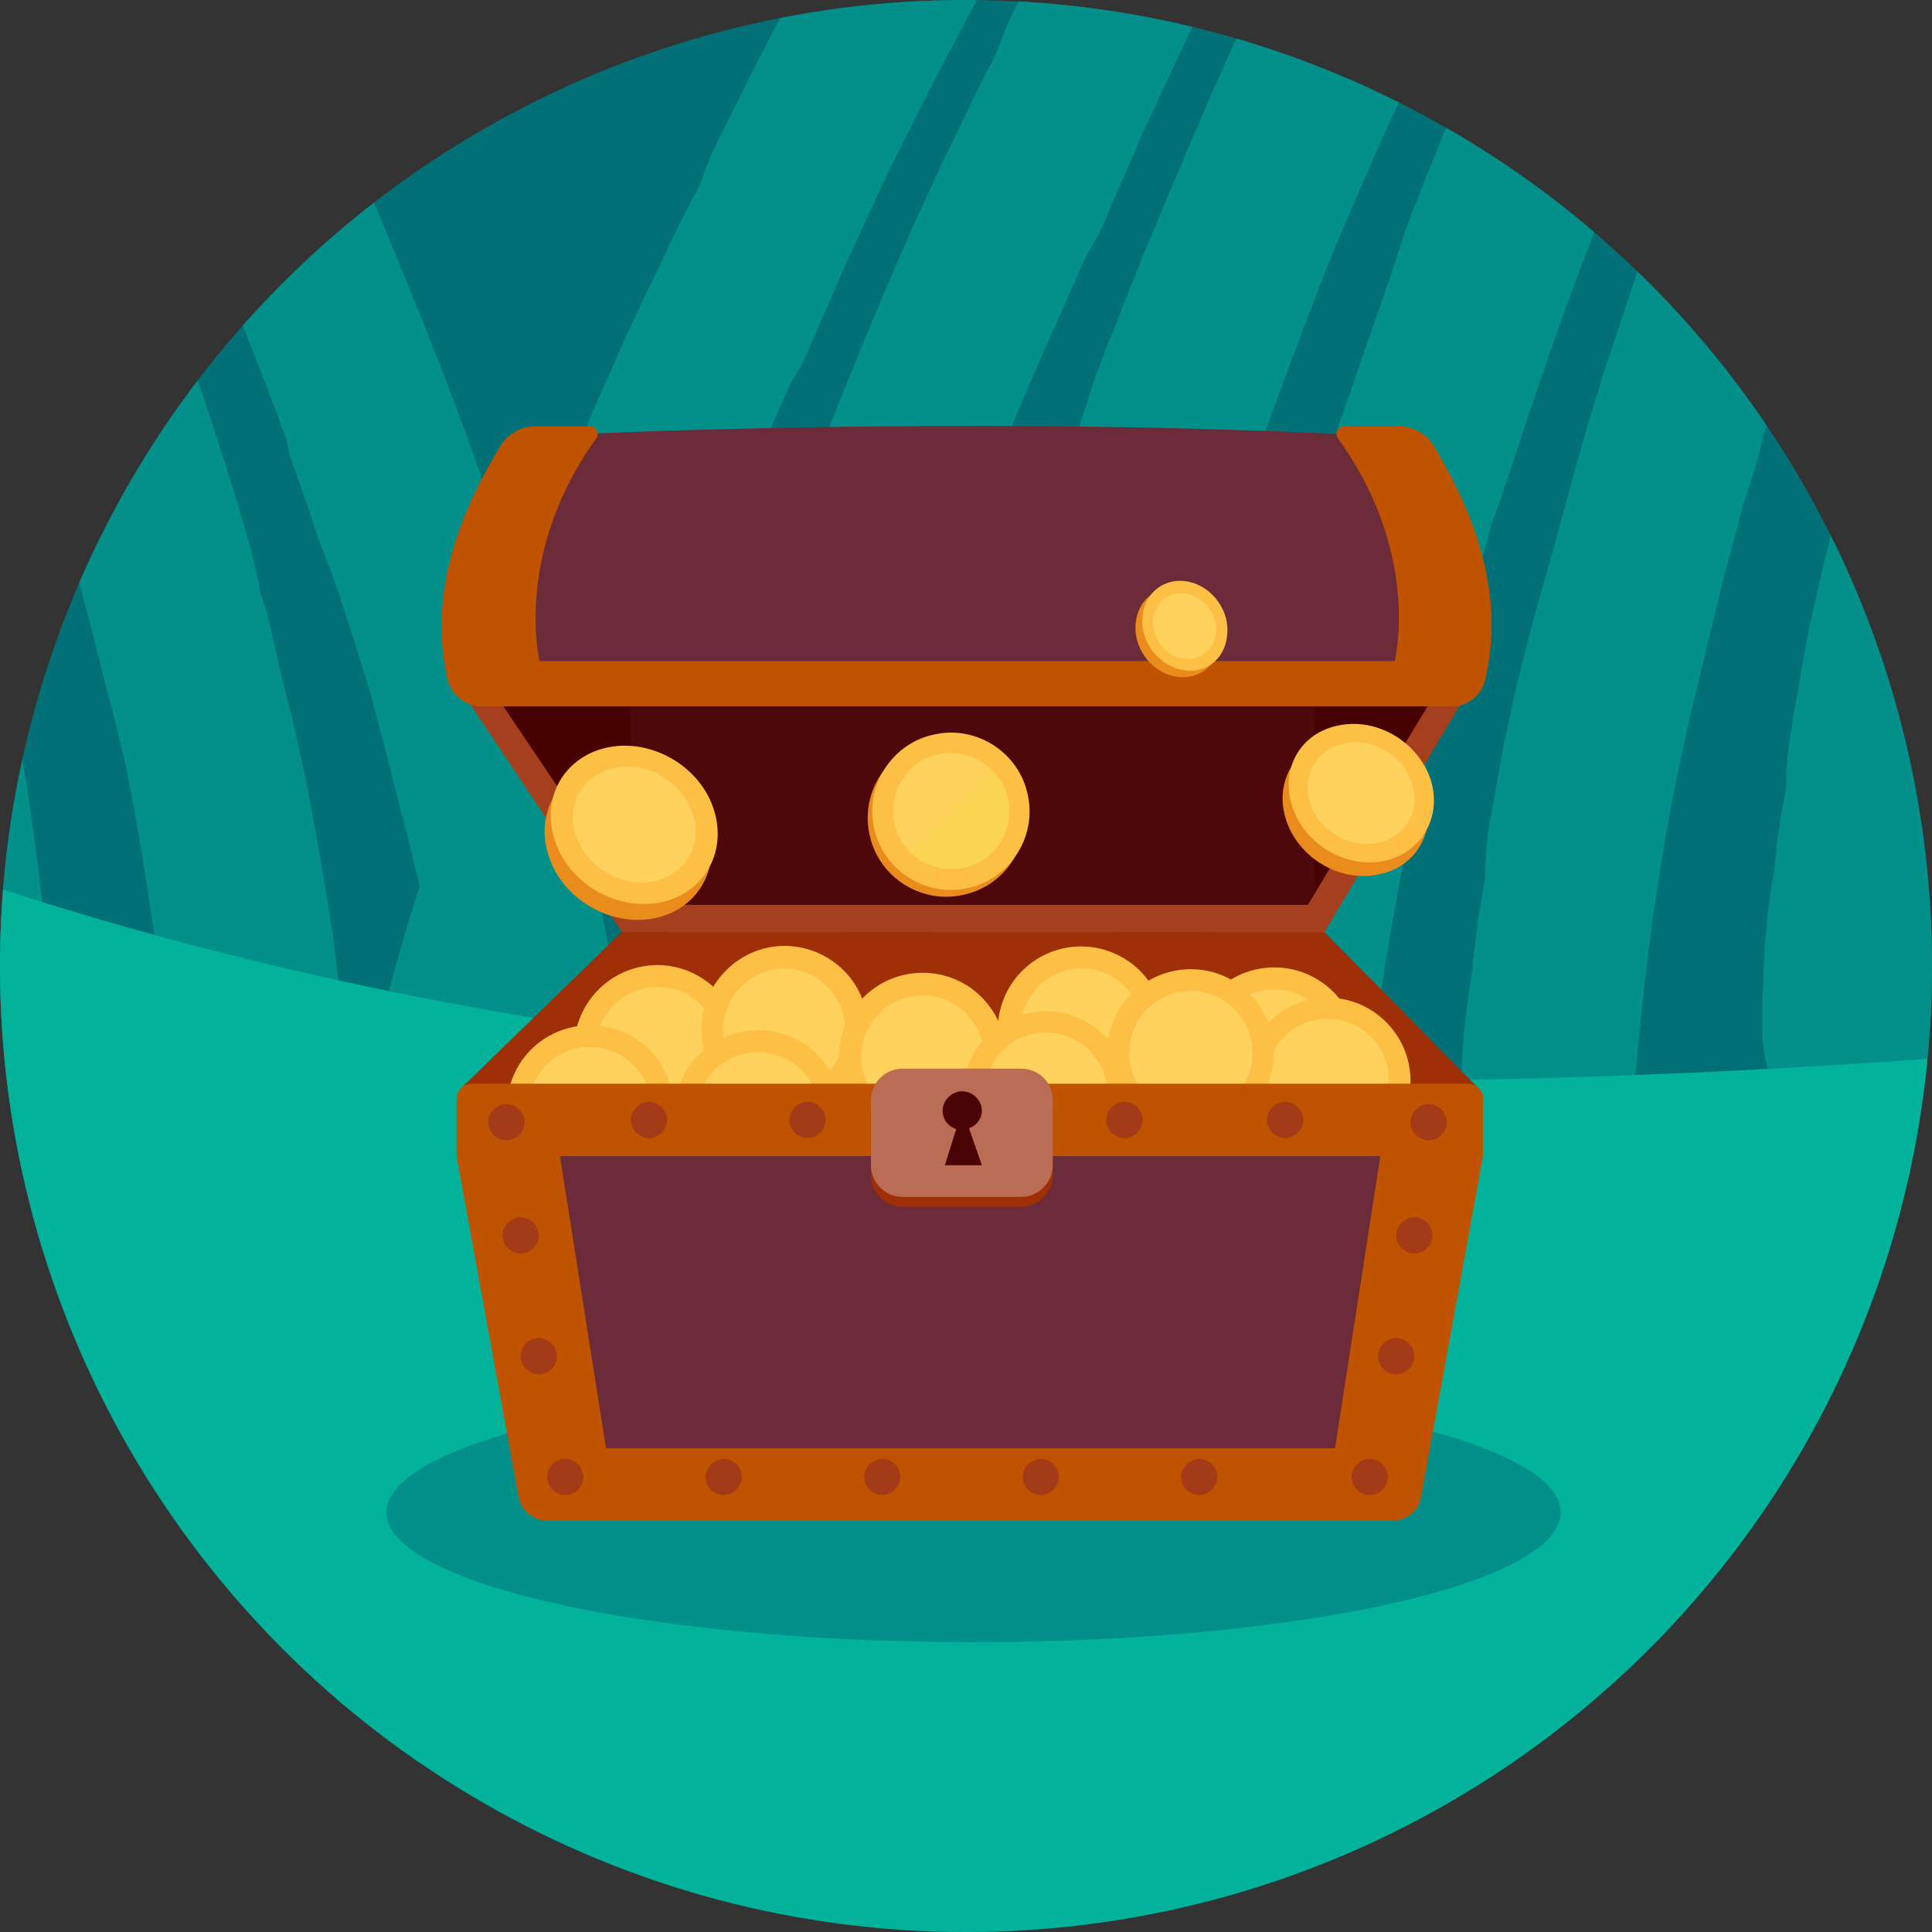
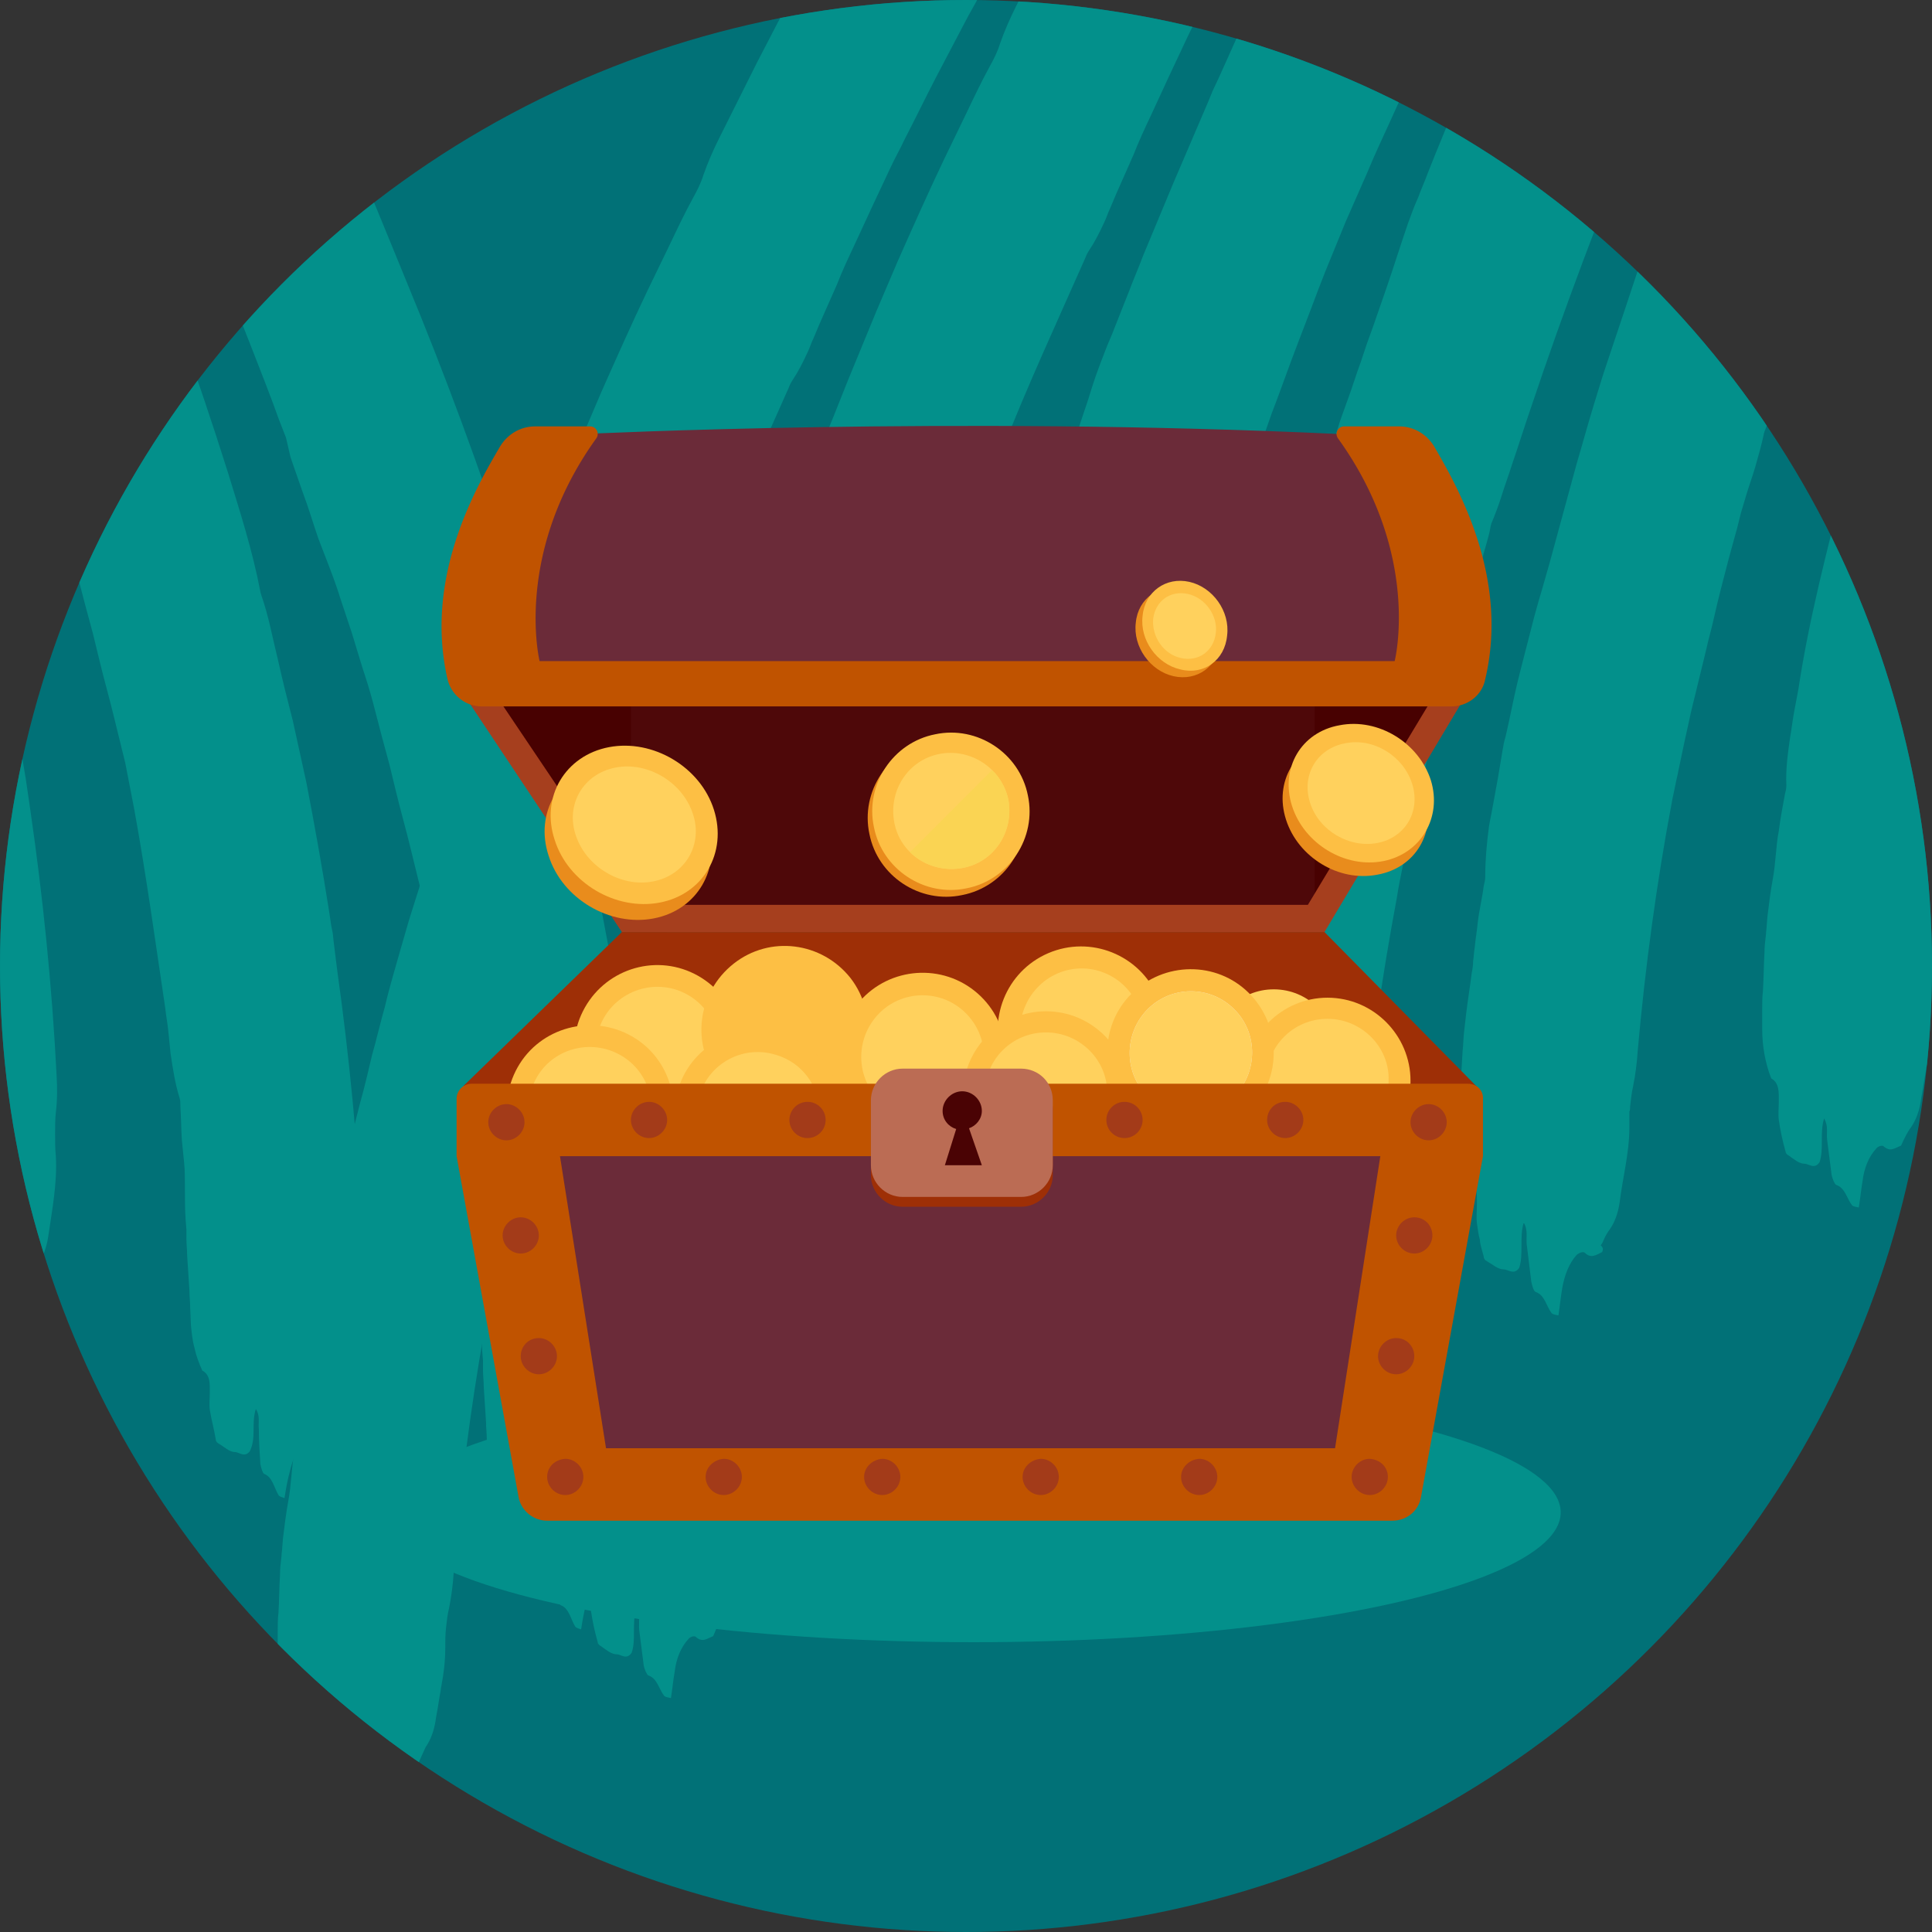
<svg xmlns="http://www.w3.org/2000/svg" xmlns:xlink="http://www.w3.org/1999/xlink" xml:space="preserve" viewBox="0 0 256 256">
  <rect x="0" y="0" width="256" height="256" fill="#333333" stroke="none" />
  <style>
    .st3{fill:#03908b}.st8{fill:#6b2b39}.st9{fill:#9e2f06}.st10{fill:#c05300}.st11{fill:#fdbf44}.st12{fill:#ffd15d}.st13{fill:#fcfaff}.st14{fill:none;stroke:#fcfaff;stroke-width:2.091;stroke-linecap:round;stroke-linejoin:round;stroke-miterlimit:10}.st17{fill:#e98c1c}.st24{fill:#a33b19}
  </style>
  <defs>
    <circle id="SVGID_1_" cx="128" cy="128" r="128" />
  </defs>
  <clipPath id="SVGID_00000045616027197583497250000004498912350341723290_">
    <use xlink:href="#SVGID_1_" overflow="visible" />
  </clipPath>
  <g clip-path="url(#SVGID_00000045616027197583497250000004498912350341723290_)">
    <path fill="#017177" d="M270 139.2c-1.4 11.9-3.9 23.7-7.7 35-2.5 7.6-5.6 14.9-9.2 21.9-3.6 7-7.7 13.7-12.3 19.9-3.1 4.2-6.5 8.2-10 12-3.5 3.7-7.2 7.2-11.1 10.4-1.5 1.2-3.1 2.4-4.6 3.6-3.5 2.6-7.2 5-11.1 7.2-28.1 16.1-62.7 20.5-96.2 14.4-37.6-6.8-73.7-26.7-97.4-57.8-11-14.4-18.8-31.1-23.4-48.6-3.4-13-5.1-26.5-5-39.8 0-2 .1-3.9.2-5.9C-16.2 74.8-1.5 40 25.4 19.6 43.6 5.6 64.7-4 86.7-9.5c.1 0 .3-.1.4-.1 6.3-1.6 12.7-2.8 19.2-3.7 15.2-2.1 30.5-2.3 45.2-.6 25.1 2.8 48.8 11 68 24.3 4.4 3 8.5 6.3 12.3 9.8 5.2 4.7 9.8 9.9 13.9 15.6 2 2.7 3.8 5.5 5.5 8.3 1.8 3 3.5 6.1 5.1 9.3 1.5 2.9 2.8 5.9 4 9 1.9 4.7 3.6 9.6 4.9 14.6 1.6 5.6 2.8 11.3 3.7 17.2 2.5 14.8 2.8 30 1.1 45z" />
    <defs>
      <path id="SVGID_00000126312459476774779780000004789543831769751961_" d="M270 139.2c-1.4 11.9-3.9 23.7-7.7 35-2.5 7.6-5.6 14.9-9.2 21.9-3.6 7-7.7 13.7-12.3 19.9-3.1 4.2-6.5 8.2-10 12-3.5 3.7-7.2 7.2-11.1 10.4-1.5 1.2-3.1 2.4-4.6 3.6-3.5 2.6-7.2 5-11.1 7.2-28.1 16.1-62.7 20.5-96.2 14.4-37.6-6.8-73.7-26.7-97.4-57.8-11-14.4-18.8-31.1-23.4-48.6-3.4-13-5.1-26.5-5-39.8 0-2 .1-3.9.2-5.9C-16.2 74.8-1.5 40 25.4 19.6 43.6 5.6 64.7-4 86.7-9.5c.1 0 .3-.1.4-.1 6.3-1.6 12.7-2.8 19.2-3.7 15.2-2.1 30.5-2.3 45.2-.6 25.1 2.8 48.8 11 68 24.3 4.4 3 8.5 6.3 12.3 9.8 5.2 4.7 9.8 9.9 13.9 15.6 2 2.7 3.8 5.5 5.5 8.3 1.8 3 3.5 6.1 5.1 9.3 1.5 2.9 2.8 5.9 4 9 1.9 4.7 3.6 9.6 4.9 14.6 1.6 5.6 2.8 11.3 3.7 17.2 2.5 14.8 2.8 30 1.1 45z" />
    </defs>
    <clipPath id="SVGID_00000139981171031128310320000013316961464111540128_">
      <use xlink:href="#SVGID_00000126312459476774779780000004789543831769751961_" overflow="visible" />
    </clipPath>
    <g clip-path="url(#SVGID_00000139981171031128310320000013316961464111540128_)">
      <path d="M83.2 207.9c-.8.3-1.5.8-2.3 0-.2-.2-.8 0-1.1.3-1.1 1.1-1.7 2.5-2.1 4.2-.3 1.1-.5 2.2-.7 3.5-.3-.1-.7-.2-.8-.4-.6-1-.8-2.4-1.9-2.8-.2-.1-.4-.8-.5-1.3-.1-1.5-.2-3.1-.2-4.6-.1-.9.2-1.8-.4-2.7-.3.9-.3 1.9-.3 2.9s-.1 1.9-.5 2.7c-.7.9-1.4.1-2 .1-.7 0-1.4-.7-2.1-1.1-.2-.1-.4-.3-.4-.5-.2-1.3-.6-2.7-.8-4-.1-.7 0-1.5 0-2.3 0-1.1.1-2.3-1-2.9-.4-.9-.8-1.9-1-2.9-.3-1-.4-2.1-.5-3.1l-.1-2.3c0-.8-.1-1.5-.1-2.3-.1-1.5-.2-3.1-.3-4.6 0-.8-.1-1.5-.1-2.3v-1.2l-.1-1.2c-.1-1.5-.1-3.1-.1-4.6 0-1 0-2-.1-3l-.3-3c-.1-1.5-.1-3-.2-4.5 0-.4 0-.8-.1-1.1-.6-1.9-.9-3.9-1.2-5.9l-.3-3c-.1-1-.3-2-.4-3-1.3-8.7-2.5-17.5-4.1-26.3-.4-2.1-.8-4.1-1.2-6.2-.5-2-1-4.1-1.5-6.1-.6-2.5-1.3-4.9-1.9-7.4l-.9-3.7-1-3.7c-.4-1.5-.8-3.1-1.2-4.6-.4-1.5-.9-3.1-1.4-4.6l-1.4-4.6-1.5-4.5c-.4-1.3-.9-2.7-1.4-4l-1.5-3.9c-.7-2-1.3-4.1-2.1-6.2l-1.6-4.6-.6-2.6-.9-2.3c-1.1-3.1-2.3-6.1-3.5-9.2l-1.3-3.3-.7-1.7-.6-1.5-2.7-6.6c-1.9-4.4-3.8-8.7-5.7-13.1l-1.4-3.1-1.4-3.1c-.9-2-1.9-4.1-2.8-6.1-.4-.9-.9-1.9-1.4-2.7-.9-1.5-1.7-3-2.5-4.5s-1.6-3.1-2.4-4.6L9.3-6.4 7.9-8.9 5.3-14l-2.7-5-1.3-2.5L0-24.1c-.6-1.1-1.2-2.3-1.8-3.4-.3-.6-.6-1.1-.9-1.7-.3-.6-.6-1.1-.9-1.7l-1.8-3.6c-.6-1.2-1.3-2.4-1.9-3.6-1.3-2.4-2.7-4.7-4.1-7-.1-.2-.2-.5-.4-.7-4.9-6.8-8.9-14.2-13.3-21.3-1.4-2.2-2.6-4.4-4-6.6-.4-.7-.8-1.3-1.3-1.9-.9-1.2-1.7-2.4-2.6-3.6-.8-1.2-1.7-2.4-2.5-3.7-1.7-2.5-3.3-4.9-5-7.4-.7-1-1.3-2-2-2.9-2-2.5-3.8-5.1-5.6-7.7-.9-1.3-1.8-2.6-2.6-3.9-.9-1.3-1.7-2.6-2.6-4-.8-1.2-1.6-2.3-2.4-3.5-.8-1.1-1.7-2.2-2.6-3.3-1.6-1.9-3-3.9-4.5-5.8-4.5-5.8-9.3-11.4-13.7-17.2-2.1-2.8-4.2-5.5-6.4-8.3-3.3-4.3-6.3-8.8-9.4-13.2-1.1-1.7-2.2-3.4-3.4-5.1-1.9-2.8-3.2-5.7-4.7-8.7-.3-.6-.7-1.4.1-1.7.1 0 .1-.4 0-.6-.6-.9-.2-1.6-.2-2.3 0-.3.1-.6.2-.8.2-.2.4-.4.8-.4.5 0 .6-.3.9-.7.5-.8 1.1-.7 1.8.2.3.4.7.8.9 1.2.8 1.8 2.1 2.8 3.7 3.8 2.3 1.5 4.7 3 7 4.6 2.3 1.6 4.5 3.4 6.7 5.2 3.8 3.3 7.5 6.8 11.1 10.4 5.1 5.1 9.7 10.6 14.6 15.9 2.7 2.9 5.1 6 7.5 9.1 1 1.2 2 2.4 3 3.7 3.5 4.5 6.9 9 10.2 13.5.4.5.7 1.1 1 1.7l2.7 3.9c.5.7 1.2 1.4 1.7 2.2 2.6 4.2 5.7 7.9 8.3 12 1.1 1.7 2.4 3.2 3.5 4.8C-11-83.3-7.5-78-3.8-72.8c5.5 7.8 10.3 16 15.2 24.2 1.3 2.1 2.5 4.4 3.7 6.6l3.6 6.6 4.5 8.2c1.5 2.7 3 5.5 4.5 8.2.7 1.3 1.3 2.6 2 3.9 1.8 3.4 3.7 6.9 5.5 10.4C36.1-3 37-1.2 37.9.5l2.6 5.2 1 2c.3.7.6 1.3.9 2 .6 1.3 1.2 2.7 1.6 4.1.1.4.3.8.4 1.1 4 8.8 7.6 17.9 11.3 26.9 5 12.4 9.6 25.2 13.7 38.2 1.6 5.2 3.3 10.5 4.3 15.8 0 .1.1.3.1.4 1 2.8 1.5 5.7 2.2 8.5.6 2.7 1.3 5.5 2 8.2.6 2.7 1.2 5.5 1.8 8.2 1.1 5.7 2.1 11.3 3 17l.3 2 .2 1 .1 1 .5 4c1.6 11.4 2.7 22.9 3.3 34.5.1 1.6.1 3.2-.1 4.8-.1.9-.1 1.9-.1 2.8v2.8c.1 1.8 0 3.5-.2 5.2 0 .4-.1.9-.2 1.3l-.2 1.3c-.1.9-.3 1.7-.4 2.6-.2 1.3-.6 2.5-1.3 3.6-.6.9-1 2-1.5 2.9z" class="st3" />
      <path d="M43.9 190.5c-.8.3-1.5.8-2.3 0-.2-.2-.8 0-1.1.3-1.1 1.1-1.7 2.5-2.1 4.2-.3 1.1-.5 2.2-.7 3.5-.3-.1-.7-.2-.8-.4-.6-1-.8-2.4-1.9-2.8-.2-.1-.4-.8-.5-1.3-.1-1.5-.2-3.1-.2-4.6-.1-.9.2-1.8-.4-2.7-.3.9-.3 1.9-.3 2.9s-.1 1.9-.5 2.7c-.7.9-1.4.1-2 .1-.7 0-1.4-.7-2.1-1.1-.2-.1-.4-.3-.4-.5-.2-1.3-.6-2.7-.8-4-.1-.7 0-1.5 0-2.3 0-1.1.1-2.3-1-2.9-.4-.9-.8-1.9-1-2.9-.3-1-.4-2.1-.5-3.1l-.1-2.3c0-.8-.1-1.5-.1-2.3-.1-1.5-.2-3.1-.3-4.6 0-.8-.1-1.5-.1-2.3v-1.2l-.1-1.2c-.1-1.5-.1-3.1-.1-4.6 0-1 0-2-.1-3l-.3-3c-.1-1.5-.1-3-.2-4.5 0-.4 0-.8-.1-1.1-.6-1.9-.9-3.9-1.2-5.9l-.3-3c-.1-1-.3-2-.4-3-1.3-8.7-2.5-17.5-4.1-26.3-.4-2.1-.8-4.1-1.2-6.2-.5-2-1-4.1-1.5-6.1-.6-2.5-1.3-4.9-1.9-7.4l-.9-3.7-1-3.7c-.4-1.5-.8-3.1-1.2-4.6-.4-1.5-.9-3.1-1.4-4.6l-1.4-4.6-1.5-4.5c-.4-1.3-.9-2.7-1.4-4L2.9 54c-.7-2-1.3-4.1-2.1-6.2l-1.6-4.6-.8-2.3-.9-2.3c-1.1-3.1-2.3-6.1-3.5-9.2l-1-3.5-.7-1.7-.7-1.6-2.7-6.6c-1.9-4.4-3.8-8.7-5.7-13.1l-1.4-3.1-1.4-3.1c-.9-2-1.9-4.1-2.8-6.1-.4-.9-.9-1.9-1.4-2.7-.9-1.5-1.7-3-2.5-4.5s-1.6-3.1-2.4-4.6l-1.3-2.5-1.3-2.5-2.6-5.1-2.7-5L-38-39l-1.4-2.5c-.6-1.1-1.2-2.3-1.8-3.4-.3-.6-.6-1.1-.9-1.7-.3-.6-.6-1.1-.9-1.7l-1.8-3.6c-.6-1.2-1.3-2.4-1.9-3.6-1.3-2.4-2.7-4.7-4.1-7-.1-.2-.2-.5-.4-.7-4.9-6.8-8.8-14.2-13.2-21.3-1.4-2.2-2.6-4.4-4-6.6-.4-.7-.8-1.3-1.3-1.9-.9-1.2-1.7-2.4-2.6-3.6-.8-1.2-1.7-2.4-2.5-3.7-1.7-2.5-3.3-4.9-5-7.4-.7-1-1.3-2-2-2.9-2-2.5-3.8-5.1-5.6-7.7-.9-1.3-1.8-2.6-2.6-3.9-.9-1.3-1.7-2.6-2.6-4-.8-1.2-1.6-2.3-2.4-3.5-.8-1.1-1.7-2.2-2.6-3.3-1.6-1.9-3-3.9-4.5-5.8-4.5-5.8-9.3-11.4-13.7-17.2-2.1-2.8-4.2-5.5-6.4-8.3-3.3-4.3-6.3-8.8-9.4-13.2-1.1-1.7-2.2-3.4-3.4-5.1-1.9-2.8-3.2-5.7-4.7-8.7-.3-.6-.7-1.4.1-1.7.1 0 .1-.4 0-.6-.6-.9-.2-1.6-.2-2.3 0-.3.1-.6.2-.8.2-.2.4-.4.8-.4.5 0 .6-.3.9-.7.5-.8 1.1-.7 1.8.2.3.4.7.8.9 1.2.8 1.8 2.1 2.8 3.7 3.8 2.3 1.5 4.7 3 7 4.6 2.3 1.6 4.5 3.4 6.7 5.2 3.8 3.3 7.5 6.8 11.1 10.4 5.1 5.1 9.7 10.6 14.6 15.9 2.7 2.9 5.1 6 7.5 9.1 1 1.2 2 2.4 3 3.7 3.5 4.5 6.9 9 10.2 13.5.4.5.7 1.1 1 1.7l2.7 3.9c.5.7 1.2 1.4 1.7 2.2 2.6 4.2 5.7 7.9 8.3 12 1.1 1.7 2.4 3.2 3.5 4.8 3.6 5.2 7.1 10.5 10.8 15.6 5.5 7.8 10.3 16 15.2 24.2 1.3 2.1 2.5 4.4 3.7 6.6l3.6 6.6 4.5 8.2c1.5 2.7 3 5.5 4.5 8.2.7 1.3 1.3 2.6 2 3.9 1.8 3.4 3.7 6.9 5.5 10.4.9 1.7 1.8 3.5 2.7 5.2l2.6 5.2 1 2c.3.7.6 1.3.9 2C3.4-6.2 4-4.8 4.4-3.4c.3 0 .5.4.7.7 4 8.8 7.6 17.9 11.3 26.9 5.1 12.6 9.7 25.4 13.8 38.4 1.6 5.2 3.3 10.5 4.3 15.8 0 .1.1.3.1.4 1 2.8 1.5 5.7 2.2 8.5.6 2.7 1.3 5.5 2 8.2.6 2.7 1.2 5.5 1.8 8.2 1.1 5.7 2.1 11.3 3 17l.3 2 .2 1 .1 1 .5 4c1.6 11.4 2.7 22.9 3.3 34.5.1 1.6.1 3.2-.1 4.8-.1.9-.1 1.9-.1 2.8v2.8c.1 1.8 0 3.5-.2 5.2 0 .4-.1.9-.2 1.3l-.2 1.3c-.1.9-.3 1.7-.4 2.6-.2 1.3-.6 2.5-1.3 3.6-.7.9-1.1 2-1.6 2.9z" class="st3" />
      <path d="M3.5 170.3c-.8.3-1.5.9-2.3 0-.2-.2-.8 0-1.1.3-1.1 1.1-1.8 2.6-2.2 4.3-.3 1.1-.5 2.3-.7 3.6-.4-.2-.7-.2-.9-.4-.6-1-.8-2.4-1.9-2.9-.2-.1-.4-.9-.5-1.3-.1-1.6-.2-3.1-.3-4.7-.1-.9.2-1.8-.4-2.8-.3.9-.3 2-.3 2.9 0 1-.1 1.9-.5 2.7-.7 1-1.4.1-2.1.1-.7 0-1.4-.7-2.1-1.1-.2-.1-.4-.3-.4-.5-.2-1.4-.6-2.7-.8-4.1-.1-.7 0-1.5 0-2.3 0-1.1.1-2.4-1-2.9-.1-.2-.2-.5-.3-.7-.1-.2-.2-.5-.3-.7-.2-.5-.3-1-.5-1.5-.3-1-.4-2.1-.5-3.2-.1-3.1-.4-6.3-.5-9.4 0-.8-.1-1.6-.1-2.4l-.1-2.4c-.1-1.6-.1-3.1-.1-4.7 0-2-.3-4.1-.4-6.2-.1-1.5-.2-3.1-.2-4.6 0-.4 0-.8-.1-1.1-1.2-4-1.3-8.1-2-12.2-.7-4.5-1.4-8.9-2-13.4-.8-4.5-1.4-9-2.3-13.4-.2-1.1-.4-2.1-.6-3.2-.1-.5-.2-1.1-.3-1.6l-.4-1.6-1.5-6.3c-1.3-5-2.6-10.1-4-15.1l-.6-2.4-.3-1.2-.3-1.2c-.5-1.6-.9-3.1-1.4-4.7-.9-3.1-2-6.2-3.1-9.3-.2-.7-.5-1.4-.7-2-.2-.7-.5-1.3-.8-2-.5-1.3-1.1-2.7-1.6-4-.4-1-.7-2.1-1.1-3.2-.4-1.1-.7-2.1-1.1-3.2l-1.7-4.7c-.6-1.6-1.2-3.1-1.8-4.7-.6-1.6-1.2-3.1-1.8-4.7l-1.8-4.7-1.3-3.4-1.4-3.4-1.4-3.4-.7-1.7-.7-1.6-2.9-6.7-3-6.7c-.9-2.1-1.9-4.2-2.9-6.3l-1.4-3.1c-.5-1-1-2.1-1.5-3.1-.5-.9-.9-1.9-1.5-2.8-.5-.8-.9-1.5-1.3-2.3-.4-.8-.9-1.6-1.3-2.3-.8-1.6-1.6-3.2-2.4-4.7-3.6-6.9-7.2-13.8-10.9-20.6-.6-1.2-1.3-2.3-1.9-3.5-.6-1.2-1.2-2.3-1.8-3.5-1.2-2.5-2.5-4.9-3.9-7.4-1.4-2.4-2.7-4.8-4.2-7.2-.1-.2-.2-.5-.4-.7-2.5-3.5-4.8-7.1-7-10.8-2.2-3.7-4.3-7.4-6.6-11.1-.7-1.1-1.4-2.3-2-3.4l-2-3.4c-.4-.7-.8-1.4-1.3-2-1.8-2.4-3.5-4.9-5.2-7.5-1.7-2.5-3.4-5.1-5.1-7.6-.7-1-1.3-2-2-2.9-1-1.3-2-2.6-2.9-3.9-.9-1.3-1.9-2.6-2.8-4-1.8-2.7-3.6-5.4-5.3-8.1-1.6-2.4-3.3-4.8-5.2-7-1.6-1.9-3-4-4.6-6-4.6-5.9-9.5-11.7-13.9-17.7-2.1-2.9-4.3-5.7-6.5-8.5-3.4-4.4-6.4-9-9.5-13.6-1.2-1.7-2.2-3.5-3.4-5.3-2-2.8-3.3-5.9-4.7-8.9-.3-.7-.7-1.4.1-1.8.1 0 .1-.4 0-.6-.6-.9-.2-1.6-.1-2.4 0-.3.1-.6.2-.8.2-.2.4-.4.8-.4.5 0 .7-.3.9-.7.6-.8 1.2-.7 1.9.2.3.4.7.8.9 1.3.8 1.8 2.2 2.9 3.7 3.9 2.4 1.5 4.8 3.1 7.1 4.8 2.3 1.7 4.6 3.5 6.8 5.4 3.9 3.4 7.6 7 11.3 10.7 5.2 5.2 9.9 10.9 14.9 16.3 2.7 3 5.1 6.2 7.7 9.3 1 1.2 2.1 2.5 3 3.8l2.6 3.4 2.6 3.5c1.7 2.3 3.4 4.6 5.2 7 .4.5.7 1.1 1.1 1.7.9 1.3 1.8 2.7 2.8 4 .5.8 1.2 1.4 1.7 2.2 1.3 2.1 2.7 4.2 4.2 6.2 1.4 2 2.9 4 4.3 6.1 1.1 1.7 2.4 3.2 3.6 4.9 1.9 2.6 3.7 5.3 5.5 8 1.8 2.7 3.6 5.4 5.5 8 5.6 7.9 10.5 16.4 15.5 24.7.7 1.1 1.3 2.2 1.9 3.3.6 1.1 1.2 2.3 1.8 3.4l1.8 3.4c.6 1.1 1.2 2.3 1.8 3.4l4.6 8.3 2.3 4.2 2.3 4.2 2.1 3.9 2.8 5.3 1.4 2.6 1.4 2.7 2.8 5.3 2.7 5.4c.7 1.3 1.4 2.7 2 4 .6 1.4 1.2 2.7 1.6 4.2.1.4.3.8.4 1.1.5 1.1 1.1 2.2 1.6 3.4l1.5 3.4c1 2.3 2 4.5 2.9 6.8l2.8 6.9c.9 2.3 1.9 4.6 2.8 6.9.7 1.6 1.3 3.2 1.9 4.8l1.9 4.8c1.3 3.2 2.5 6.5 3.7 9.8 1.2 3.3 2.3 6.6 3.5 9.8l1.7 5c.5 1.7 1.1 3.3 1.6 5 .8 2.7 1.7 5.3 2.5 8s1.5 5.4 2 8.2c0 .1.1.3.1.4 1.1 2.8 1.5 5.8 2.3 8.7.2.7.4 1.4.5 2.1l.5 2.1 1 4.2.5 2.1.5 2.1.9 4.2c.6 2.9 1.1 5.8 1.7 8.7.3 1.5.5 2.9.8 4.4L2.7 99l.7 4.1.6 4.1c1.7 11.7 2.9 23.5 3.5 35.3.1 1.6.1 3.3-.1 4.9-.1.9-.1 1.9-.1 2.9s0 1.9.1 2.9c.2 3.6-.5 7.1-1 10.6-.2 1.3-.6 2.6-1.3 3.6-.7.8-1.1 1.9-1.6 2.9z" class="st3" />
      <path d="M-113.5 125.6c-.8.3-1.5.8-2.3 0-.2-.2-.8 0-1.1.3-1.1 1.1-1.7 2.5-2.1 4.2-.3 1.1-.5 2.2-.7 3.5-.3-.1-.7-.2-.8-.4-.6-1-.8-2.4-1.9-2.8-.2-.1-.4-.8-.5-1.3-.1-1.5-.2-3.1-.2-4.6-.1-.9.2-1.8-.4-2.7-.3.9-.3 1.9-.3 2.9s-.1 1.9-.5 2.7c-.7.9-1.4.1-2 .1-.7 0-1.4-.7-2.1-1.1-.2-.1-.4-.3-.4-.5-.2-1.3-.6-2.7-.8-4-.1-.7 0-1.5 0-2.3 0-1.1.1-2.3-1-2.9-.4-.9-.8-1.9-1-2.9-.3-1-.4-2.1-.5-3.1l-.1-2.3c0-.8-.1-1.5-.1-2.3-.1-1.5-.2-3.1-.3-4.6 0-.8-.1-1.5-.1-2.3V98l-.1-1.2c-.1-1.5-.1-3.1-.1-4.6 0-1 0-2-.1-3l-.3-3c-.1-1.5-.1-3-.2-4.5 0-.4 0-.8-.1-1.1-.6-1.9-.9-3.9-1.2-5.9l-.3-3c-.1-1-.3-2-.4-3-1.3-8.7-2.5-17.5-4.1-26.3-.4-2.1-.8-4.1-1.2-6.2-.5-2-1-4.1-1.5-6.1-.6-2.5-1.3-4.9-1.9-7.4l-.9-3.7-1-3.7c-.4-1.5-.8-3.1-1.2-4.6-.4-1.5-.9-3.1-1.4-4.6l-1.4-4.6-1.5-4.5c-.4-1.3-.9-2.7-1.4-4l-1.5-3.9c-.7-2-1.3-4.1-2.1-6.2L-158-22l-.8-2.3-.9-2.3c-1.1-3.1-2.3-6.1-3.5-9.2l-1.3-3.3-.7-1.7-.7-1.6-2.7-6.6c-1.9-4.4-3.8-8.7-5.7-13.1l-1.4-3.1-1.4-3.1c-.9-2-1.9-4.1-2.8-6.1-.4-.9-.9-1.9-1.4-2.7-.9-1.5-1.7-3-2.5-4.5s-1.6-3.1-2.4-4.6l-1.3-2.5-1.3-2.5-2.6-5.1-2.7-5-1.3-2.5-1.4-2.5c-.6-1.1-1.2-2.3-1.8-3.4-.3-.6-.6-1.1-.9-1.7-.3-.6-.6-1.1-.9-1.7l-1.8-3.6c-.6-1.2-1.3-2.4-1.9-3.6-1.3-2.4-2.7-4.7-4.1-7-.1-.2-.2-.5-.4-.7-4.9-6.8-8.9-14.2-13.3-21.3-1.4-2.2-2.6-4.4-4-6.6-.4-.7-.8-1.3-1.3-1.9-.9-1.2-1.7-2.4-2.6-3.6-.8-1.2-1.7-2.4-2.5-3.7-1.7-2.5-3.3-4.9-5-7.4-.7-1-1.3-2-2-2.9-2-2.5-3.8-5.1-5.6-7.7-.9-1.3-1.8-2.6-2.6-3.9-.9-1.3-1.7-2.6-2.6-4-.8-1.2-1.6-2.3-2.4-3.5-.8-1.1-1.7-2.2-2.6-3.3-1.6-1.9-3-3.9-4.5-5.8-4.5-5.8-9.3-11.4-13.7-17.2-2.1-2.8-4.2-5.5-6.4-8.3-3.3-4.3-6.3-8.8-9.4-13.2-1.1-1.7-2.2-3.4-3.4-5.1-1.9-2.8-3.2-5.7-4.7-8.7-.3-.6-.7-1.4.1-1.7.1 0 .1-.4 0-.6-.6-.9-.2-1.6-.2-2.3 0-.3.1-.6.2-.8.2-.2.4-.4.8-.4.5 0 .6-.3.9-.7.5-.8 1.1-.7 1.8.2.3.4.7.8.9 1.2.8 1.8 2.1 2.8 3.7 3.8 2.3 1.5 4.7 3 7 4.6 2.3 1.6 4.5 3.4 6.7 5.2 3.8 3.3 7.5 6.8 11.1 10.4 5.1 5.1 9.7 10.6 14.6 15.9 2.7 2.9 5.1 6 7.5 9.1 1 1.2 2 2.4 3 3.7 3.5 4.5 6.9 9 10.2 13.5.4.5.7 1.1 1 1.7l2.7 3.9c.5.7 1.2 1.4 1.7 2.2 2.6 4.2 5.7 7.9 8.3 12 1.1 1.7 2.4 3.2 3.5 4.8 3.6 5.2 7.1 10.5 10.8 15.6 5.5 7.8 10.3 16 15.2 24.2 1.3 2.1 2.5 4.4 3.7 6.6l3.6 6.6 4.5 8.2c1.5 2.7 3 5.5 4.5 8.2.7 1.3 1.3 2.6 2 3.9 1.8 3.4 3.7 6.9 5.5 10.4.9 1.7 1.8 3.5 2.7 5.2l2.6 5.2 1 2c.3.7.6 1.3.9 2 .6 1.3 1.2 2.7 1.6 4.1.1.4.3.8.4 1.1 4 8.8 7.6 17.9 11.3 26.9 5.1 12.6 9.7 25.4 13.8 38.4 1.6 5.2 3.3 10.5 4.3 15.8 0 .1.1.3.1.4 1 2.8 1.5 5.7 2.2 8.5.6 2.7 1.3 5.5 2 8.2.6 2.7 1.2 5.5 1.8 8.2 1.1 5.7 2.1 11.3 3 17l.3 2 .2 1 .1 1 .5 4c1.6 11.4 2.7 22.9 3.3 34.5.1 1.6.1 3.2-.1 4.8-.1.9-.1 1.9-.1 2.8v2.8c.1 1.8 0 3.5-.2 5.2 0 .4-.1.9-.2 1.3l-.2 1.3c-.1.9-.3 1.7-.4 2.6-.2 1.3-.6 2.5-1.3 3.6-.3.4-.7 1.5-1.2 2.4zM55.2 234.2c-.8.3-1.4.9-2.3.1-.2-.2-.8 0-1 .3-1 1.1-1.6 2.6-1.8 4.3-.2 1.1-.3 2.3-.5 3.5-.4-.1-.7-.1-.9-.3-.7-.9-.9-2.3-2.1-2.7-.2-.1-.5-.8-.6-1.3-.2-1.6-.4-3.1-.6-4.7-.1-.9.2-1.8-.4-2.8-.3 1-.3 2-.3 3s0 1.9-.3 2.8c-.7 1-1.4.2-2 .2-.7 0-1.4-.6-2.1-1.1-.2-.1-.4-.3-.4-.5-.4-1.4-.7-2.8-.9-4.2-.1-.8 0-1.6 0-2.4 0-1.2.1-2.5-1-3.1-.4-1-.7-2.1-.9-3.2-.2-1.1-.3-2.2-.3-3.4v-2.5c0-.8 0-1.7.1-2.5.1-1.7.1-3.3.2-5 0-.8.1-1.7.2-2.5 0-.4.1-.8.1-1.2l.1-1.2c.2-1.6.4-3.3.7-4.9.2-1.1.3-2.1.4-3.2.1-1.1.2-2.2.4-3.2.2-1.6.5-3.2.8-4.8.1-.4.2-.8.2-1.2-.1-2.2.2-4.3.5-6.4.2-1.1.3-2.1.5-3.2s.4-2.1.6-3.2c1.4-9.3 3.8-18.4 6.1-27.5.6-2.1 1.1-4.3 1.6-6.4.6-2.1 1.1-4.3 1.7-6.4.6-2.6 1.4-5.2 2.1-7.7l1.1-3.8 1.2-3.8c1-3.2 2-6.3 3-9.5l1.5-4.8 1.6-4.7c.5-1.4.9-2.8 1.3-4.2.4-1.4.9-2.8 1.3-4.2.7-2.1 1.6-4.2 2.4-6.3l1.8-4.7.9-2.4 1-2.4c1.3-3.1 2.5-6.3 3.8-9.4l1.4-3.4.7-1.7.7-1.7 2.9-6.8c2-4.5 4-9 6.1-13.4l1.5-3.1 1.5-3.1c1-2.1 2-4.2 3.1-6.2.5-.9 1-1.9 1.3-2.9.6-1.7 1.3-3.3 2.1-4.9l2.4-4.8 1.3-2.6 1.3-2.6 2.7-5.2 2.8-5.2 1.4-2.6 1.4-2.6c.6-1.2 1.3-2.3 1.9-3.5.3-.6.7-1.1 1-1.7.3-.6.7-1.1 1-1.7.7-1.2 1.5-2.4 2.2-3.5l2.1-3.6c1.4-2.4 2.7-4.8 4.2-7.2.1-.2.3-.4.4-.7 3.6-7.8 8.5-14.9 13.1-22.1 1.4-2.2 2.9-4.4 4.4-6.6.4-.7.9-1.3 1.3-2 .7-1.3 1.5-2.6 2.3-3.9l2.4-3.9c1.6-2.6 3.3-5.1 5-7.6.6-1 1.4-2 2-3 1.6-2.8 3.4-5.5 5.2-8.2.9-1.3 1.9-2.6 2.8-3.9 1-1.3 1.9-2.6 2.9-3.9.9-1.2 1.7-2.3 2.5-3.5.8-1.2 1.6-2.4 2.4-3.7 1.3-2.1 2.8-4.1 4.2-6.2 4.2-6.2 8.3-12.5 13-18.4l6.6-8.4c3.5-4.3 7.3-8.4 11.2-12.3 1.5-1.5 3-2.9 4.5-4.4 2.4-2.5 5.2-4.3 8-6.2.6-.4 1.3-.9 1.8-.2.1.1.4 0 .6-.1.8-.7 1.6-.4 2.3-.5.3 0 .6 0 .9.1.3.1.5.4.5.8 0 .5.4.6.7.8.8.5.8 1 0 1.9-.4.4-.7.8-1.1 1.1-1.7 1-2.5 2.5-3.2 4.2-1.1 2.6-2.2 5.1-3.3 7.6-1.2 2.5-2.4 5-3.8 7.5-2.4 4.4-4.9 8.7-7.5 13-3.6 6.1-7.6 12-11.2 18.1-1.9 3.3-4.2 6.5-6.3 9.8-.8 1.3-1.6 2.6-2.5 3.9-3.1 4.4-6.1 9.1-9.1 13.7-.3.5-.8 1-1.2 1.5-.9 1.3-1.7 2.6-2.6 3.9-.5.8-.8 1.6-1.4 2.3-2.9 3.8-5 8.1-7.7 12.1-1.1 1.6-1.9 3.4-2.9 5-3.1 5.4-6.3 10.6-9.2 16.1-4.3 8.2-9.2 16.1-13.6 24.3-1.2 2.1-2.4 4.3-3.6 6.4-1.2 2.1-2.4 4.2-3.6 6.4-.7 1.3-1.4 2.7-2.1 4l-2.1 4c-1.4 2.7-2.7 5.4-4.1 8.1-.6 1.3-1.3 2.5-1.9 3.8-1.6 3.4-3.2 6.8-4.8 10.3-.8 1.7-1.6 3.4-2.3 5.2l-2.3 5.2-.8 1.9c-.3.6-.5 1.3-.8 1.9-.6 1.3-1.2 2.5-2 3.7-.2.3-.4.7-.5 1-3.8 8.6-7.7 17-11.1 25.7-4.7 12.2-9.1 24.4-13 36.8-1.6 5-3 10-4.8 14.9 0 .1-.1.2-.1.4-.5 2.8-1.5 5.4-2.3 8-.7 2.6-1.4 5.2-2 7.8-.6 2.6-1.2 5.2-1.9 7.8-1.2 5.3-2.5 10.6-3.6 16l-.4 1.9-.2.9-.2.9-.7 3.7c-1.9 10.7-3.3 21.5-4.1 32.4-.1 1.5-.3 3-.6 4.5-.2.8-.3 1.7-.4 2.6-.1.9-.1 1.8-.1 2.7 0 1.7-.2 3.3-.5 4.9-.1.4-.1.8-.2 1.2l-.2 1.2c-.1.8-.3 1.6-.4 2.4-.2 1.2-.6 2.4-1.3 3.4-.3.7-.8 1.7-1.2 2.7z" class="st3" />
      <path d="M94.5 216.8c-.8.3-1.4.9-2.3.1-.2-.2-.8 0-1 .3-1 1.1-1.6 2.6-1.8 4.3-.2 1.1-.3 2.3-.5 3.5-.4-.1-.7-.1-.9-.3-.7-.9-.9-2.3-2.1-2.7-.2-.1-.5-.8-.6-1.3-.2-1.6-.4-3.1-.6-4.7-.1-.9.2-1.8-.4-2.8-.3 1-.3 2-.3 3s0 1.9-.3 2.8c-.7 1-1.4.2-2 .2-.7 0-1.4-.6-2.1-1.1-.2-.1-.4-.3-.4-.5-.4-1.4-.7-2.8-.9-4.2-.1-.8 0-1.6 0-2.4 0-1.2.1-2.5-1-3.1-.4-1-.7-2.1-.9-3.2-.2-1.1-.3-2.2-.3-3.4v-2.5c0-.8 0-1.7.1-2.5.1-1.7.1-3.3.2-5 0-.8.1-1.7.2-2.5 0-.4.1-.8.1-1.2l.1-1.2c.2-1.6.4-3.3.7-4.9.2-1.1.3-2.1.4-3.2.1-1.1.2-2.2.4-3.2.2-1.6.5-3.2.8-4.8.1-.4.2-.8.2-1.2-.1-2.2.2-4.3.5-6.4.2-1.1.3-2.1.5-3.2s.4-2.1.6-3.2c1.4-9.3 3.8-18.4 6.1-27.5.6-2.1 1.1-4.3 1.6-6.4.6-2.1 1.1-4.3 1.7-6.4.6-2.6 1.4-5.2 2.1-7.7l1.1-3.8 1.2-3.8c1-3.2 2-6.3 3-9.5l1.5-4.8 1.6-4.7c.5-1.4.9-2.8 1.3-4.2.4-1.4.9-2.8 1.3-4.2.7-2.1 1.6-4.2 2.4-6.3l1.8-4.7.9-2.4 1-2.4c1.3-3.1 2.5-6.3 3.8-9.4l1.4-3.4.7-1.7.7-1.7 2.9-6.8c2-4.5 4-9 6.1-13.4l1.5-3.1 1.5-3.1c1-2.1 2-4.2 3.1-6.2.5-.9 1-1.9 1.3-2.9.6-1.7 1.3-3.3 2.1-4.9l2.4-4.8 1.3-2.6 1.3-2.6 2.7-5.2 2.8-5.2 1.4-2.6 1.4-2.6c.6-1.2 1.3-2.3 1.9-3.5.3-.6.7-1.1 1-1.7.3-.6.7-1.1 1-1.7.7-1.2 1.5-2.4 2.2-3.5l2.1-3.6c1.4-2.4 2.7-4.8 4.2-7.2.1-.2.3-.4.4-.7 3.6-7.8 8.5-14.9 13.1-22.1 1.4-2.2 2.9-4.4 4.4-6.6.4-.7.9-1.3 1.3-2 .7-1.3 1.5-2.6 2.3-3.9l2.4-3.9c1.6-2.6 3.3-5.1 5-7.6.6-1 1.4-2 2-3 1.6-2.8 3.4-5.5 5.2-8.2.9-1.3 1.9-2.6 2.8-3.9 1-1.3 1.9-2.6 2.9-3.9.9-1.2 1.7-2.3 2.5-3.5.8-1.2 1.6-2.4 2.4-3.7 1.3-2.1 2.8-4.1 4.2-6.2 4.2-6.2 8.3-12.5 13-18.4l6.6-8.4c3.5-4.3 7.3-8.4 11.2-12.3 1.5-1.5 3-2.9 4.5-4.4 2.4-2.5 5.2-4.3 8-6.2.6-.4 1.3-.9 1.8-.2.1.1.4 0 .6-.1.8-.7 1.6-.4 2.3-.5.3 0 .6 0 .9.1.3.1.5.4.5.8 0 .5.4.6.7.8.8.5.8 1 0 1.9-.4.4-.7.8-1.1 1.1-1.7 1-2.5 2.5-3.2 4.2-1.1 2.6-2.2 5.1-3.3 7.6-1.2 2.5-2.4 5-3.8 7.5-2.4 4.4-4.9 8.7-7.5 13-3.6 6.1-7.6 12-11.2 18.1-1.9 3.3-4.2 6.5-6.3 9.8-.8 1.3-1.6 2.6-2.5 3.9-3.1 4.6-6.1 9.3-9.1 13.9-.3.5-.8 1-1.2 1.5-.9 1.3-1.7 2.6-2.6 3.9-.5.8-.8 1.6-1.4 2.3-2.9 3.8-5 8.1-7.7 12.1-1.1 1.6-1.9 3.4-2.9 5-3.1 5.4-6.3 10.6-9.2 16.1-4.3 8.2-9.2 16.1-13.6 24.3-1.2 2.1-2.4 4.3-3.6 6.4-1.2 2.1-2.4 4.2-3.6 6.4-.7 1.3-1.4 2.7-2.1 4l-2.1 4c-1.4 2.7-2.7 5.4-4.1 8.1-.6 1.3-1.3 2.5-1.9 3.8-1.6 3.4-3.2 6.8-4.8 10.3-.8 1.7-1.6 3.4-2.3 5.2l-2.3 5.2-.8 1.9c-.3.6-.5 1.3-.8 1.9-.6 1.3-1.2 2.5-2 3.7-.2.3-.4.7-.5 1-3.8 8.6-7.7 17-11.1 25.7-4.7 12.2-9.1 24.4-13 36.8-1.6 5-3 10-4.8 14.9 0 .1-.1.2-.1.4-.5 2.8-1.5 5.4-2.3 8-.7 2.6-1.4 5.2-2 7.8-.6 2.6-1.2 5.2-1.9 7.8-1.2 5.3-2.5 10.6-3.6 16l-.4 1.9-.2.9-.2.9-.7 3.7c-1.9 10.7-3.3 21.5-4.1 32.4-.1 1.5-.3 3-.6 4.5-.2.8-.3 1.7-.4 2.6-.1.9-.1 1.8-.1 2.7 0 1.7-.2 3.3-.5 4.9-.1.4-.1.8-.2 1.2l-.2 1.2c-.1.8-.3 1.6-.4 2.4-.2 1.2-.6 2.4-1.3 3.4-.3.5-.8 1.5-1.2 2.5z" class="st3" />
      <path d="M135.2 196.5c-.8.4-1.5.9-2.3.1-.2-.2-.8 0-1.1.3-1 1.1-1.6 2.6-1.9 4.4-.2 1.1-.3 2.3-.5 3.6-.4-.1-.7-.1-.9-.3-.7-.9-.9-2.4-2.1-2.7-.3-.1-.5-.8-.6-1.3l-.6-4.8c-.1-.9.2-1.9-.4-2.8-.3 1-.3 2-.3 3s0 2-.3 2.8c-.7 1-1.4.2-2 .2-.7 0-1.5-.7-2.2-1.1-.2-.1-.4-.3-.4-.6-.4-1.4-.7-2.9-.9-4.3-.1-.8 0-1.7 0-2.5 0-1.2.1-2.5-1-3.2-.1-.3-.2-.5-.3-.8-.1-.3-.2-.5-.3-.8-.2-.5-.3-1.1-.4-1.7-.2-1.1-.3-2.3-.3-3.5 0-3.4.2-6.8.4-10.2.1-.8.1-1.7.2-2.5s.2-1.7.3-2.5c.2-1.7.4-3.4.7-5 .3-2.2.5-4.4.8-6.6.2-1.6.5-3.3.8-4.9.1-.4.2-.8.2-1.2-.1-4.4.9-8.8 1.6-13.1.7-4.8 1.8-9.5 2.8-14.1 1.2-4.7 2.3-9.3 3.6-13.9 1.2-4.4 2.3-8.7 3.5-13.1 1.4-5.3 2.9-10.5 4.7-15.7 1.1-3.2 2.1-6.5 3.2-9.7 1-3.2 2.1-6.5 3.2-9.7.2-.7.5-1.4.7-2.1l.7-2.1c.5-1.4.9-2.9 1.4-4.3.4-1.1.8-2.2 1.2-3.2.4-1.1.9-2.1 1.3-3.2l1.9-4.8c.6-1.6 1.3-3.2 1.9-4.8l2-4.8 2-4.8 1.5-3.5 1.5-3.5 1.5-3.5.7-1.7.8-1.7 3.1-6.9 3.2-6.8c1-2.2 2.1-4.3 3.1-6.4l1.6-3.2c.5-1.1 1.1-2.1 1.6-3.2.5-1 1-1.9 1.4-2.9.3-.9.7-1.7 1-2.5.4-.8.8-1.7 1.2-2.5.8-1.6 1.6-3.3 2.4-4.9 3.6-7.1 7.3-14.2 11.2-21.2.7-1.2 1.3-2.4 2-3.5.7-1.2 1.4-2.3 2.1-3.5 1.5-2.4 3-4.8 4.4-7.3 1.4-2.5 2.8-4.9 4.3-7.4.1-.2.3-.5.4-.7 1.8-4 4-7.8 6.3-11.5s4.7-7.4 7-11.1c.7-1.1 1.5-2.3 2.2-3.4l2.3-3.4c.4-.7.9-1.4 1.3-2.1 1.5-2.7 3.1-5.4 4.8-8 1.7-2.6 3.4-5.2 5-7.8.7-1 1.4-2 2-3.1.8-1.4 1.7-2.9 2.6-4.2.9-1.4 1.8-2.8 2.8-4.1 1.9-2.7 3.8-5.4 5.8-8 1.8-2.4 3.4-4.8 5-7.4 1.3-2.2 2.9-4.3 4.3-6.4 4.3-6.4 8.5-12.8 13.2-18.9 2.2-2.9 4.4-5.8 6.7-8.7 3.5-4.5 7.4-8.6 11.3-12.7 1.5-1.6 3.1-3 4.6-4.6 2.5-2.5 5.3-4.5 8.1-6.4.6-.4 1.3-.9 1.8-.2.1.1.4 0 .6-.1.8-.7 1.6-.4 2.4-.5.3 0 .6 0 .9.1.3.1.5.4.5.8 0 .6.4.6.8.8.8.5.8 1.1 0 1.9-.4.4-.7.8-1.1 1.1-1.7 1-2.5 2.6-3.2 4.3-1.1 2.6-2.2 5.2-3.4 7.8-1.2 2.6-2.5 5.2-3.8 7.7-2.4 4.5-5 9-7.6 13.4-3.6 6.3-7.7 12.3-11.4 18.6-2 3.4-4.3 6.7-6.4 10-.8 1.3-1.6 2.7-2.5 4l-2.3 3.6-2.3 3.6c-1.5 2.4-3.1 4.8-4.6 7.2-.3.5-.8 1-1.2 1.6-.9 1.3-1.8 2.6-2.6 4-.5.8-.8 1.7-1.4 2.4-1.4 2-2.7 4-4 6.1-1.3 2.1-2.5 4.2-3.8 6.2-1.1 1.6-1.9 3.5-2.9 5.2-1.6 2.7-3.2 5.5-4.8 8.2-1.6 2.8-3.1 5.5-4.6 8.3-4.4 8.4-9.4 16.5-13.9 24.8l-1.8 3.3c-.6 1.1-1.2 2.2-1.9 3.3l-1.9 3.2-1.8 3.3-2.2 4.1c-.7 1.4-1.4 2.7-2.1 4.1l-2.1 4.1-2.1 4.1c-.6 1.3-1.3 2.6-2 3.9l-2.5 5.2-1.2 2.6-1.2 2.6-2.4 5.3c-.8 1.8-1.6 3.5-2.4 5.3-.6 1.3-1.1 2.6-1.7 4-.6 1.3-1.2 2.6-2 3.8-.2.3-.4.7-.6 1l-1.5 3.3-1.5 3.3c-1 2.2-2 4.3-2.9 6.5l-2.9 6.6-2.7 6.6c-.6 1.5-1.2 3.1-1.8 4.7l-1.8 4.7c-1.2 3.1-2.3 6.3-3.5 9.4l-3.3 9.4-1.6 4.7c-.5 1.6-1.1 3.1-1.6 4.7-.8 2.5-1.6 5.1-2.4 7.6-.8 2.5-1.6 5.1-2.6 7.6 0 .1-.1.2-.1.4-.5 2.8-1.6 5.5-2.4 8.2-.2.7-.4 1.3-.5 2l-.5 2-1 4-.5 2-.5 2-1 4c-.7 2.7-1.3 5.4-2 8.1-.3 1.4-.7 2.7-1 4.1l-.9 4.1-.8 3.8c-.2 1.3-.5 2.5-.7 3.8-2 11-3.5 22-4.4 33.1-.1 1.5-.3 3.1-.6 4.6-.2.9-.3 1.8-.4 2.7-.1.9-.1 1.8-.1 2.7 0 3.4-.9 6.6-1.3 9.9-.2 1.3-.6 2.4-1.3 3.5-.9.8-1.4 1.8-1.8 2.7z" class="st3" />
      <path d="M174.9 178.9c-.8.4-1.5.9-2.4.1-.2-.2-.8 0-1.1.3-1 1.1-1.6 2.7-1.9 4.5-.2 1.2-.3 2.4-.5 3.7-.4-.1-.7-.1-.9-.3-.7-1-1-2.4-2.1-2.8-.3-.1-.5-.9-.6-1.4-.2-1.6-.4-3.3-.6-4.9-.1-.9.2-1.9-.4-2.9-.3 1-.3 2.1-.3 3.1s0 2-.3 2.9c-.7 1.1-1.4.2-2.1.2-.7 0-1.5-.7-2.2-1.1-.2-.1-.4-.3-.4-.6l-.3-1.1c-.1-.4-.2-.7-.2-1.1-.2-.7-.3-1.5-.4-2.2-.1-.8 0-1.7 0-2.5 0-1.3.1-2.6-1-3.2-.8-2.1-1.3-4.5-1.2-6.9.2-7 .5-13.9 1.7-20.8.1-.6.2-1.1.3-1.7.1-.6.2-1.1.2-1.7.1-1.1.3-2.3.4-3.4.1-.8.3-1.7.4-2.5.2-.8.3-1.7.5-2.5.1-.4.2-.8.2-1.2 0-2.3.2-4.5.6-6.7l.6-3.3.6-3.3.6-3.6c.2-1.2.5-2.4.8-3.6l.8-3.6c.3-1.2.5-2.4.8-3.6l1.8-7.1c.3-1.2.6-2.4 1-3.5l1-3.5.9-3.3.9-3.3 1.8-6.7c.8-2.7 1.6-5.4 2.4-8 .8-2.7 1.7-5.3 2.6-7.9.3-.8.5-1.7.8-2.5l.9-2.5c.6-1.6 1.1-3.3 1.7-4.9l.4-1.2.4-1.2.9-2.5 1.7-4.9c1-2.9 1.9-5.8 2.9-8.7.4-1.1.8-2.2 1.3-3.3.4-1.1.9-2.2 1.3-3.3 1.3-3.3 2.7-6.6 4-9.8l1-2.5 1-2.4 2.1-4.9c4.1-9.4 8.3-18.7 12.8-28 2.1-4.3 4.3-8.7 6.5-13 .5-1 1-2 1.4-3 .7-1.7 1.5-3.4 2.3-5.1.8-1.7 1.7-3.3 2.5-5l2.8-5.4 1.4-2.7 1.5-2.7 2.9-5.4 3-5.3c1.3-2.4 2.7-4.8 4.2-7.1.8-1.2 1.5-2.5 2.3-3.7.8-1.2 1.5-2.5 2.2-3.7l2.2-3.7 2.2-3.7c.1-.2.3-.5.4-.7 3.8-8.1 8.9-15.5 13.8-23 1.5-2.3 3.1-4.6 4.6-6.8.5-.7.9-1.4 1.3-2.1 3.1-5.5 6.7-10.8 10.1-16.1.7-1 1.4-2 2-3.1 3.4-5.9 7.4-11.3 11.5-16.7 1.8-2.4 3.6-4.9 5.1-7.5 1.3-2.2 2.9-4.3 4.4-6.5 4.4-6.5 8.7-13.1 13.6-19.3 2.3-2.9 4.6-5.9 6.9-8.8 3.6-4.5 7.6-8.8 11.6-12.9 1.5-1.6 3.1-3.1 4.7-4.6 2.5-2.6 5.4-4.5 8.3-6.6.6-.4 1.4-1 1.8-.2.1.1.5 0 .6-.1.9-.7 1.7-.4 2.4-.5.3 0 .6 0 .9.1.3.1.5.4.5.8 0 .6.4.6.8.8.9.5.8 1.1 0 1.9-.4.4-.7.9-1.2 1.1-1.8 1.1-2.6 2.7-3.3 4.4-1.1 2.7-2.2 5.4-3.5 8-1.2 2.6-2.5 5.3-3.9 7.9-2.5 4.6-5.1 9.1-7.8 13.7-3.8 6.4-8 12.5-11.7 18.9-1 1.7-2.1 3.4-3.2 5.1-1.1 1.7-2.3 3.4-3.3 5.1-.9 1.4-1.7 2.8-2.6 4.1l-4.8 7.3-2.4 3.6-2.4 3.6c-.4.6-.8 1-1.2 1.6-.9 1.3-1.8 2.7-2.7 4-.5.8-.9 1.7-1.4 2.4-1.5 2-2.8 4.1-4.1 6.2-1.3 2.1-2.6 4.3-4 6.3-1.1 1.7-2 3.5-3 5.3-1.6 2.8-3.3 5.6-5 8.4l-4.8 8.4c-4.6 8.6-9.7 16.8-14.4 25.3-1.2 2.2-2.6 4.4-3.8 6.6-1.3 2.2-2.6 4.4-3.8 6.6-3 5.5-5.9 11.1-8.8 16.8-.7 1.3-1.4 2.6-2 3.9-.9 1.8-1.7 3.6-2.6 5.3-.9 1.8-1.7 3.6-2.6 5.3l-2.5 5.4-1.2 2.7-1.2 2.7c-1.2 2.7-2.3 5.4-3.9 7.9-.2.3-.4.7-.6 1.1-2 4.4-4.1 8.9-6.1 13.3l-3 6.7-.7 1.7-.7 1.7-1.4 3.4c-5.2 12.6-10 25.4-14.3 38.2-.9 2.6-1.7 5.2-2.6 7.8-.4 1.3-.9 2.6-1.3 3.9-.4 1.3-.9 2.6-1.4 3.8 0 .1-.1.3-.1.4-.1.7-.3 1.4-.5 2.1l-.6 2.1c-.4 1.4-.9 2.8-1.4 4.2-.8 2.7-1.5 5.4-2.2 8.1-.4 1.3-.7 2.7-1.1 4l-1 4.1-1.1 4.1-1 4.2-1 4.2-.9 4.2c-.6 2.6-1.2 5.2-1.6 7.8-2.1 11.2-3.7 22.4-4.7 33.7-.1 1.6-.3 3.1-.6 4.7-.4 1.8-.6 3.7-.6 5.5 0 1.7-.2 3.4-.5 5.1-.1.4-.2.8-.2 1.3-.1.4-.2.8-.2 1.3-.1.8-.3 1.7-.4 2.5-.2 1.3-.6 2.5-1.3 3.5-.3.4-.6.9-.8 1.4-.4 0-.7.5-.9 1z" class="st3" />
      <path d="M212.3 165.9c-.8.4-1.5.9-2.3.1-.2-.2-.8 0-1.1.3-1 1.1-1.6 2.7-1.9 4.4-.2 1.2-.3 2.3-.5 3.6-.4-.1-.7-.1-.9-.3-.7-.9-.9-2.4-2.1-2.8-.3-.1-.5-.9-.6-1.4-.2-1.6-.4-3.2-.6-4.9-.1-.9.2-1.9-.4-2.9-.3 1-.3 2-.3 3.1 0 1 0 2-.3 2.9-.7 1-1.4.2-2.1.2-.7 0-1.5-.7-2.2-1.1-.2-.1-.4-.3-.4-.6l-.3-1.1c-.1-.4-.2-.7-.2-1.1-.2-.7-.3-1.5-.4-2.2-.1-.8 0-1.7 0-2.5 0-1.2.1-2.6-1-3.2-.2-.5-.4-1.1-.6-1.6-.2-.6-.3-1.1-.4-1.7-.2-1.1-.3-2.3-.3-3.5 0-3.4.2-6.9.4-10.3.1-.9.1-1.7.2-2.6.1-.9.2-1.7.3-2.6.2-1.7.5-3.4.7-5.1.1-.5.2-1.1.2-1.7.1-.6.1-1.1.2-1.7.1-1.1.3-2.2.4-3.3.2-1.7.6-3.3.8-4.9.1-.4.2-.8.2-1.2 0-2.2.2-4.5.5-6.7.1-.6.2-1.1.3-1.6l.3-1.6.6-3.3.6-3.6c.1-.6.2-1.2.4-1.8l.4-1.8c.5-2.4 1-4.8 1.6-7.1l1.8-7 .5-1.8.5-1.7 1-3.5.9-3.3.9-3.3 1.8-6.6c.8-2.7 1.5-5.3 2.3-7.9l1.2-3.9 1.3-3.9c2.2-6.5 4.3-13.1 6.6-19.5.5-1.4 1-2.9 1.4-4.3.5-1.4.9-2.9 1.4-4.3.8-2.2 1.7-4.3 2.6-6.5.6-1.6 1.3-3.3 1.9-4.9l2-4.9c1.3-3.2 2.7-6.5 4.1-9.7 4-9.3 8.1-18.6 12.5-27.7 1-2.2 2.1-4.3 3.2-6.4l1.6-3.2 1.6-3.2c.5-1 1-2 1.4-3 .6-1.7 1.4-3.4 2.2-5.1.8-1.7 1.7-3.3 2.5-4.9 3.7-7.2 7.5-14.3 11.4-21.3.7-1.2 1.3-2.4 2-3.6.7-1.2 1.4-2.3 2.1-3.5.8-1.2 1.5-2.4 2.3-3.7.7-1.2 1.5-2.5 2.2-3.7l2.2-3.7 2.2-3.7c.1-.2.3-.5.4-.7 3.8-8 8.8-15.4 13.6-22.8 1.5-2.3 3-4.5 4.6-6.8.5-.7.9-1.4 1.3-2.1 1.5-2.7 3.2-5.4 4.9-8 1.7-2.6 3.4-5.3 5.1-7.9.7-1 1.4-2 2-3.1 3.3-5.8 7.3-11.2 11.3-16.5 1.8-2.4 3.5-4.8 5-7.4 1.3-2.2 2.9-4.3 4.4-6.4 4.4-6.4 8.6-12.9 13.4-19.1 2.3-2.9 4.5-5.8 6.8-8.7 3.6-4.5 7.5-8.7 11.5-12.8 1.5-1.6 3.1-3 4.6-4.6 2.5-2.6 5.4-4.5 8.2-6.5.6-.4 1.4-1 1.8-.2.1.1.5 0 .6-.1.8-.7 1.6-.4 2.4-.5.3 0 .6 0 .9.1.3.1.5.4.5.8 0 .6.4.6.8.8.8.5.8 1.1 0 1.9-.4.4-.7.9-1.2 1.1-1.7 1.1-2.6 2.6-3.3 4.4-1.1 2.6-2.2 5.3-3.4 7.9-1.2 2.6-2.5 5.2-3.9 7.8-2.4 4.6-5.1 9-7.7 13.5-3.7 6.3-7.9 12.4-11.6 18.7-1 1.7-2.1 3.4-3.2 5.1-1.1 1.7-2.2 3.3-3.3 5-.9 1.3-1.7 2.7-2.6 4.1-1.6 2.4-3.2 4.8-4.7 7.2-1.6 2.4-3.1 4.8-4.7 7.2-.4.6-.8 1-1.2 1.6-.9 1.3-1.8 2.6-2.7 4-.5.8-.9 1.7-1.4 2.4-1.5 2-2.8 4.1-4.1 6.2-1.3 2.1-2.5 4.2-3.9 6.3-1.1 1.7-1.9 3.5-3 5.2-1.6 2.8-3.3 5.5-4.9 8.3-1.6 2.8-3.2 5.5-4.7 8.4-4.5 8.5-9.5 16.6-14.2 25-.6 1.1-1.2 2.2-1.9 3.3l-1.9 3.3c-1.3 2.2-2.6 4.3-3.8 6.6-1.5 2.7-3 5.5-4.4 8.3-1.4 2.8-2.9 5.5-4.3 8.3-.7 1.3-1.4 2.6-2 3.9-.9 1.8-1.7 3.5-2.6 5.3-.8 1.8-1.7 3.5-2.5 5.3-1.6 3.5-3.3 7.1-4.9 10.6-.6 1.3-1.2 2.7-1.8 4-.6 1.3-1.3 2.6-2.1 3.8-.2.3-.4.7-.6 1-4 8.8-8.2 17.5-11.7 26.5-5 12.5-9.8 25.1-14 37.9-.8 2.6-1.6 5.1-2.5 7.7-.8 2.6-1.7 5.1-2.7 7.6 0 .1-.1.2-.1.4-.3 1.4-.7 2.8-1.1 4.2-.4 1.4-.9 2.7-1.3 4.1-.2.7-.4 1.3-.6 2l-.5 2-1.1 4c-.7 2.7-1.4 5.3-2 8-.3 1.4-.7 2.7-1 4.1l-1 4.1-1 4.1-.9 4.1-.8 3.8c-.1.6-.3 1.3-.4 1.9l-.4 1.9c-2.1 11.1-3.6 22.2-4.6 33.4-.1 1.6-.3 3.1-.6 4.6-.2.9-.3 1.8-.4 2.7 0 .2 0 .5-.1.7V149.4c0 3.4-.9 6.7-1.3 10-.2 1.3-.6 2.5-1.3 3.5-.3.4-.6.9-.8 1.4-.1.2-.2.5-.4.7.4.4.3.6.2.9z" class="st3" />
      <path d="M251.9 151.8c-.8.3-1.4.9-2.3.1-.2-.2-.8 0-1 .3-1 1.1-1.6 2.6-1.8 4.3-.2 1.1-.3 2.3-.5 3.5-.4-.1-.7-.1-.9-.3-.7-.9-.9-2.3-2.1-2.7-.2-.1-.5-.8-.6-1.3-.2-1.6-.4-3.1-.6-4.7-.1-.9.2-1.8-.4-2.8-.3 1-.3 2-.3 3s0 1.9-.3 2.8c-.7 1-1.4.2-2 .2-.7 0-1.4-.6-2.1-1.1-.2-.1-.4-.3-.4-.5-.4-1.4-.7-2.8-.9-4.2-.1-.8 0-1.6 0-2.4 0-1.2.1-2.5-1-3.1-.4-1-.7-2.1-.9-3.2-.2-1.1-.3-2.2-.3-3.4v-2.5c0-.8 0-1.7.1-2.5.1-1.7.1-3.3.2-5 0-.8.1-1.7.2-2.5 0-.4.1-.8.1-1.2l.1-1.2c.2-1.6.4-3.3.7-4.9.2-1.1.3-2.1.4-3.2.1-1.1.2-2.2.4-3.2.2-1.6.5-3.2.8-4.8.1-.4.2-.8.2-1.2-.1-2.2.2-4.3.5-6.4.2-1.1.3-2.1.5-3.2s.4-2.1.6-3.2c1.4-9.3 3.8-18.4 6.1-27.5.6-2.1 1.1-4.3 1.6-6.4.6-2.1 1.1-4.3 1.7-6.4.6-2.6 1.4-5.2 2.1-7.7l1.1-3.8 1.2-3.8c1-3.2 2-6.3 3-9.5l1.5-4.8 1.6-4.7c.5-1.4.9-2.8 1.3-4.2.4-1.4.9-2.8 1.3-4.2.7-2.1 1.6-4.2 2.4-6.3l1.8-4.7.9-2.4 1-2.4c1.3-3.1 2.5-6.3 3.8-9.4l1.4-3.4.7-1.7.7-1.7 2.9-6.8c2-4.5 4-9 6.1-13.4L284-47l1.5-3.1c1-2.1 2-4.2 3.1-6.2.5-.9 1-1.9 1.3-2.9.6-1.7 1.3-3.3 2.1-4.9l2.4-4.8 1.3-2.6 1.3-2.6 2.7-5.2 2.8-5.2L304-87l1.4-2.6c.6-1.2 1.3-2.3 1.9-3.5.3-.6.7-1.1 1-1.7.3-.6.7-1.1 1-1.7.7-1.2 1.5-2.4 2.2-3.5l2.1-3.6c1.4-2.4 2.7-4.8 4.2-7.2.1-.2.3-.4.4-.7 3.6-7.8 8.5-14.9 13.1-22.1 1.4-2.2 2.9-4.4 4.4-6.6.4-.7.9-1.3 1.3-2 .7-1.3 1.5-2.6 2.3-3.9l2.4-3.9c1.6-2.6 3.3-5.1 5-7.6.6-1 1.4-2 2-3 1.6-2.8 3.4-5.5 5.2-8.2.9-1.3 1.9-2.6 2.8-3.9 1-1.3 1.9-2.6 2.9-3.9.9-1.2 1.7-2.3 2.5-3.5.8-1.2 1.6-2.4 2.4-3.7 1.3-2.1 2.8-4.1 4.2-6.2 4.2-6.2 8.3-12.5 13-18.4l6.6-8.4c3.5-4.3 7.3-8.4 11.2-12.3 1.5-1.5 3-2.9 4.5-4.4 2.4-2.5 5.2-4.3 8-6.2.6-.4 1.3-.9 1.8-.2.1.1.4 0 .6-.1.8-.7 1.6-.4 2.3-.5.3 0 .6 0 .9.1.3.1.5.4.5.8 0 .5.4.6.7.8.8.5.8 1 0 1.9-.4.4-.7.8-1.1 1.1-1.7 1-2.5 2.5-3.2 4.2-1.1 2.6-2.2 5.1-3.3 7.6-1.2 2.5-2.4 5-3.8 7.5-2.4 4.4-4.9 8.7-7.5 13-3.6 6.1-7.6 12-11.2 18.1-1.9 3.3-4.2 6.5-6.3 9.8-.8 1.3-1.6 2.6-2.5 3.9-3.1 4.6-6.1 9.3-9.1 13.9-.3.5-.8 1-1.2 1.5-.9 1.3-1.7 2.6-2.6 3.9-.5.8-.8 1.6-1.4 2.3-2.9 3.8-5 8.1-7.7 12.1-1.1 1.6-1.9 3.4-2.9 5-3.1 5.4-6.3 10.6-9.2 16.1-4.3 8.2-9.2 16.1-13.6 24.3-1.2 2.1-2.4 4.3-3.6 6.4-1.2 2.1-2.4 4.2-3.6 6.4-.7 1.3-1.4 2.7-2.1 4l-2.1 4c-1.4 2.7-2.7 5.4-4.1 8.1-.6 1.3-1.3 2.5-1.9 3.8-1.6 3.4-3.2 6.8-4.8 10.3-.8 1.7-1.6 3.4-2.3 5.2l-2.3 5.2-.8 1.9c-.3.6-.5 1.3-.8 1.9-.6 1.3-1.2 2.5-2 3.7-.2.3-.4.7-.5 1-3.8 8.6-7.7 17-11.1 25.7-4.7 12.2-9.1 24.4-13 36.8-1.6 5-3 10-4.8 14.9 0 .1-.1.2-.1.4-.5 2.8-1.5 5.4-2.3 8-.7 2.6-1.4 5.2-2 7.8-.6 2.6-1.2 5.2-1.9 7.8-1.2 5.3-2.5 10.6-3.6 16l-.4 1.9-.2.9-.2.9-.7 3.7c-1.9 10.7-3.3 21.5-4.1 32.4-.1 1.5-.3 3-.6 4.5-.2.8-.3 1.7-.4 2.6-.1.9-.1 1.8-.1 2.7 0 1.7-.2 3.3-.5 4.9-.1.4-.1.8-.2 1.2l-.2 1.2c-.1.8-.3 1.6-.4 2.4-.2 1.2-.6 2.4-1.3 3.4-.4.5-.9 1.5-1.3 2.4z" class="st3" />
    </g>
-     <path fill="#02b29b" d="M270 139.2c-1.4 11.9-3.9 23.7-7.7 35-2.5 7.6-5.6 14.9-9.2 21.9-3.6 7-7.7 13.7-12.3 19.9-3.1 4.2-6.5 8.2-10 12-3.5 3.7-7.2 7.2-11.1 10.4-1.5 1.2-3.1 2.4-4.6 3.6-3.5 2.6-7.2 5-11.1 7.2-28.1 16.1-62.7 20.5-96.2 14.4-37.6-6.8-73.7-26.7-97.4-57.8-11-14.4-18.8-31.1-23.4-48.6-3.4-13-5.1-26.5-5-39.8 0-2 .1-3.9.2-5.9 90.9 34.1 188.7 35.7 287.8 27.7z" />
    <ellipse cx="129" cy="200.4" class="st3" rx="77.8" ry="17.2" />
  </g>
  <g clip-path="url(#SVGID_00000045616027197583497250000004498912350341723290_)">
    <path fill="#480101" d="m62.6 90.5 21 31.2h90.6l18.5-32.2z" />
    <path fill="#4e0809" d="M83.6 74.9h90.6v46.8H83.6z" />
    <path fill="#a63f1e" d="m190.6 91.2-17.3 28.7H84.4L65.9 92.4h-4.2l20.7 31.1h93.1l19.3-32.3z" />
    <path d="M77.6 57.5s48.6-2.4 99.6 0l6.8 1.4 3.9 31.8-124.2-1 5.7-29.4 8.2-2.8z" class="st8" />
    <path d="M175.5 123.5H82.4l-21 20.4 13.3-.3 7.7-7h93.1l7 7 13.3.5z" class="st9" />
    <path d="M190 59.1c-1-1.6-2.7-2.6-4.6-2.6h-7.3c-.8 0-1.3.9-.8 1.6 11.1 15.4 7.5 29.5 7.5 29.5H71.5S68 73.4 79 58.1a1 1 0 0 0-.8-1.6h-7.3c-1.9 0-3.6 1-4.6 2.6-3.3 5.6-10.1 17.4-7 30.9.5 2.1 2.4 3.6 4.5 3.6h128.5c2.2 0 4.1-1.5 4.5-3.6 3.2-13.5-3.6-25.4-6.8-30.9z" class="st10" />
    <path d="M147.6 146.6c-5.6 2.4-12.1-.2-14.5-5.8-2.4-5.6.2-12.1 5.8-14.5 5.6-2.4 12.1.2 14.5 5.8 2.4 5.6-.2 12.1-5.8 14.5z" class="st11" />
    <path d="M140.1 129c-4.1 1.8-6 6.6-4.3 10.7 1.8 4.1 6.6 6 10.7 4.3 4.1-1.8 6-6.6 4.3-10.7-1.8-4.2-6.6-6.1-10.7-4.3z" class="st12" />
    <defs>
      <path id="SVGID_00000049902381180718934150000017467798747590109073_" d="M140.1 129c-4.1 1.8-6 6.6-4.3 10.7 1.8 4.1 6.6 6 10.7 4.3 4.1-1.8 6-6.6 4.3-10.7-1.8-4.2-6.6-6.1-10.7-4.3z" />
    </defs>
    <clipPath id="SVGID_00000037657398214138710690000015686372443313723837_">
      <use xlink:href="#SVGID_00000049902381180718934150000017467798747590109073_" overflow="visible" />
    </clipPath>
    <path d="M141.9 146.5h-.1l-1.3-.3c-.3-.1-.5-.4-.5-.7.1-.3.4-.5.7-.5l1.3.3c.3.1.5.4.5.7-.1.3-.4.5-.6.5z" class="st13" />
-     <path d="M157.8 139.8c-.3-6.1 4.4-11.3 10.5-11.6 6.1-.3 11.3 4.4 11.6 10.5.3 6.1-4.4 11.3-10.5 11.6-6.1.2-11.3-4.5-11.6-10.5z" class="st11" />
-     <path d="M176.9 138.8c-.2-4.5-4-7.9-8.5-7.7-4.5.2-7.9 4-7.7 8.5.2 4.5 4 7.9 8.5 7.7 4.5-.2 7.9-4 7.7-8.5z" class="st12" />
+     <path d="M176.9 138.8c-.2-4.5-4-7.9-8.5-7.7-4.5.2-7.9 4-7.7 8.5.2 4.5 4 7.9 8.5 7.7 4.5-.2 7.9-4 7.7-8.5" class="st12" />
    <defs>
      <path id="SVGID_00000140736542033881528210000013411131004146556832_" d="M176.9 138.8c-.2-4.5-4-7.9-8.5-7.7-4.5.2-7.9 4-7.7 8.5.2 4.5 4 7.9 8.5 7.7 4.5-.2 7.9-4 7.7-8.5z" />
    </defs>
    <clipPath id="SVGID_00000175324670215353440230000003425317401499457951_">
      <use xlink:href="#SVGID_00000140736542033881528210000013411131004146556832_" overflow="visible" />
    </clipPath>
    <path fill="#fad453" d="m163.1 131.4 11.5 15.7s-8.7 4.7-13.1-1.9c-4.5-6.7 1.6-13.8 1.6-13.8z" clip-path="url(#SVGID_00000175324670215353440230000003425317401499457951_)" />
    <path d="M160.5 135.2c-.1 0-.2 0-.3-.1-.3-.2-.4-.6-.2-.9l.7-1.1c.2-.3.6-.4.9-.2.3.2.4.6.2.9l-.8 1.2c-.1.1-.3.2-.5.2zM176.1 145.9c-.2 0-.4-.1-.5-.2-.2-.3-.2-.7.1-.9 1.6-1.3 1.8-3.1 1.8-3.2 0-.3.3-.6.7-.6.3 0 .6.3.6.7 0 .1-.2 2.4-2.3 4-.2.1-.3.2-.4.2z" class="st13" />
    <path d="M96.7 144.3c-3 5.3-9.7 7.2-15 4.2-5.3-3-7.2-9.7-4.2-15s9.7-7.2 15-4.2c5.3 3 7.2 9.7 4.2 15z" class="st11" />
    <path d="M80 134.9c-2.2 3.9-.8 8.9 3.1 11.1 3.9 2.2 8.9.8 11.1-3.1 2.2-3.9.8-8.9-3.1-11.1-3.9-2.2-8.9-.8-11.1 3.1z" class="st12" />
    <defs>
      <path id="SVGID_00000106831764344102506020000003561429428400717736_" d="M80 134.9c-2.2 3.9-.8 8.9 3.1 11.1 3.9 2.2 8.9.8 11.1-3.1 2.2-3.9.8-8.9-3.1-11.1-3.9-2.2-8.9-.8-11.1 3.1z" />
    </defs>
    <clipPath id="SVGID_00000126288920023626160100000013545582738268710075_">
      <use xlink:href="#SVGID_00000106831764344102506020000003561429428400717736_" overflow="visible" />
    </clipPath>
    <path d="M90.5 148.4c-.2 0-.5-.1-.6-.4-.1-.3 0-.7.3-.8l1.2-.6c.3-.1.7 0 .8.3.1.3 0 .7-.3.8l-1.2.6c-.1.1-.2.1-.2.1z" class="st13" />
    <path d="M72.7 156.5c-5.3-3-7.1-9.8-4.1-15.1 3-5.3 9.8-7.1 15.1-4.1 5.3 3 7.1 9.8 4.1 15.1-3 5.2-9.8 7.1-15.1 4.1z" class="st11" />
    <path d="M82.2 139.8c-3.9-2.2-8.9-.9-11.1 3-2.2 3.9-.9 8.9 3 11.1 3.9 2.2 8.9.9 11.1-3 2.3-3.9.9-8.9-3-11.1z" class="st12" />
    <defs>
      <path id="SVGID_00000072267669444447322170000009504750218925340547_" d="M82.2 139.8c-3.9-2.2-8.9-.9-11.1 3-2.2 3.9-.9 8.9 3 11.1 3.9 2.2 8.9.9 11.1-3 2.3-3.9.9-8.9-3-11.1z" />
    </defs>
    <clipPath id="SVGID_00000034069626149960366270000000116570665315357830_">
      <use xlink:href="#SVGID_00000072267669444447322170000009504750218925340547_" overflow="visible" />
    </clipPath>
    <path fill="#fad453" d="m68.5 147.5 19.4-1.3s-.7 9.8-8.7 10c-7.9.2-10.7-8.7-10.7-8.7z" clip-path="url(#SVGID_00000034069626149960366270000000116570665315357830_)" />
    <path d="M69.9 152c-.2 0-.5-.1-.6-.4l-.5-1.2c-.1-.3 0-.7.3-.8.3-.1.7 0 .8.3l.5 1.2c.1.3 0 .7-.3.8-.1.1-.1.1-.2.1z" class="st13" />
    <path d="M110.8 145.1c-4.8 3.8-11.7 2.9-15.5-1.9-3.8-4.8-2.9-11.7 1.9-15.5 4.8-3.8 11.7-2.9 15.5 1.9 3.7 4.8 2.9 11.8-1.9 15.5z" class="st11" />
-     <path d="M98.9 130.1c-3.5 2.8-4.1 7.9-1.4 11.4 2.8 3.5 7.9 4.1 11.4 1.4 3.5-2.8 4.1-7.9 1.4-11.4-2.7-3.6-7.8-4.2-11.4-1.4z" class="st12" />
    <defs>
      <path id="SVGID_00000066495535193685486030000013703274581439484066_" d="M98.9 130.1c-3.5 2.8-4.1 7.9-1.4 11.4 2.8 3.5 7.9 4.1 11.4 1.4 3.5-2.8 4.1-7.9 1.4-11.4-2.7-3.6-7.8-4.2-11.4-1.4z" />
    </defs>
    <clipPath id="SVGID_00000052087047418544604540000011704038513537290891_">
      <use xlink:href="#SVGID_00000066495535193685486030000013703274581439484066_" overflow="visible" />
    </clipPath>
    <path d="M103.7 146.6c-.3 0-.6-.3-.6-.6s.3-.6.6-.6l1.3-.1c.3 0 .6.3.6.6s-.3.6-.6.6l-1.3.1z" class="st13" />
    <path d="M89.9 144.2c1.8-5.8 8.1-9 13.9-7.2 5.8 1.8 9 8.1 7.2 13.9-1.8 5.8-8.1 9-13.9 7.2-5.8-1.9-9.1-8.1-7.2-13.9z" class="st11" />
    <path d="M108.2 150c1.4-4.3-1-8.9-5.3-10.2-4.3-1.4-8.9 1-10.2 5.3-1.4 4.3 1 8.9 5.3 10.2 4.2 1.4 8.8-1 10.2-5.3z" class="st12" />
    <defs>
      <path id="SVGID_00000146475140756882375080000012584342334879856002_" d="M108.2 150c1.4-4.3-1-8.9-5.3-10.2-4.3-1.4-8.9 1-10.2 5.3-1.4 4.3 1 8.9 5.3 10.2 4.2 1.4 8.8-1 10.2-5.3z" />
    </defs>
    <clipPath id="SVGID_00000060022845981428126310000014136286031739649197_">
      <use xlink:href="#SVGID_00000146475140756882375080000012584342334879856002_" overflow="visible" />
    </clipPath>
    <path d="M105.1 156.4c-.3 0-.5-.2-.6-.4-.1-.3.1-.7.4-.8 2-.6 2.8-2.3 2.8-2.3.1-.3.5-.4.8-.3.3.1.4.5.3.8 0 .1-1 2.2-3.5 3h-.2z" class="st13" />
    <path d="M130.6 147.2c-4 4.6-11 5.1-15.6 1.1-4.6-4-5.1-11-1.1-15.6 4-4.6 11-5.1 15.6-1.1 4.6 4 5.1 11 1.1 15.6z" class="st11" />
    <path d="M116.1 134.7c-2.9 3.4-2.6 8.5.8 11.5 3.4 2.9 8.5 2.6 11.5-.8 2.9-3.4 2.6-8.5-.8-11.5s-8.6-2.6-11.5.8z" class="st12" />
    <path d="M123.8 150c-.3 0-.5-.2-.6-.5-.1-.3.1-.7.5-.7l1.3-.3c.3-.1.7.1.7.5.1.3-.1.7-.5.7l-1.2.3h-.2z" class="st13" />
    <path d="M138.6 156c-6.1 0-11-5-11-11 0-6.1 5-11 11-11 6.1 0 11 5 11 11 .1 6-4.9 11-11 11z" class="st11" />
    <path d="M138.6 136.8c-4.5 0-8.1 3.6-8.1 8.1s3.6 8.1 8.1 8.1 8.1-3.6 8.1-8.1c.1-4.4-3.6-8.1-8.1-8.1z" class="st12" />
    <defs>
      <path id="SVGID_00000124859467267973829570000004040767592720005553_" d="M138.6 136.8c-4.5 0-8.1 3.6-8.1 8.1s3.6 8.1 8.1 8.1 8.1-3.6 8.1-8.1c.1-4.4-3.6-8.1-8.1-8.1z" />
    </defs>
    <clipPath id="SVGID_00000116215228664513680320000008869701625105863070_">
      <use xlink:href="#SVGID_00000124859467267973829570000004040767592720005553_" overflow="visible" />
    </clipPath>
    <path d="M133.6 153.7c-.1 0-.3 0-.4-.1l-1.1-.8c-.3-.2-.3-.6-.1-.9.2-.3.6-.3.9-.1l1.1.8c.3.2.3.6.1.9-.1.1-.3.2-.5.2z" class="st13" />
    <path d="M175.9 154.2c-6.1 0-11-5-11-11 0-6.1 5-11 11-11 6.1 0 11 5 11 11 .1 6.1-4.9 11-11 11z" class="st11" />
    <path d="M175.9 135c-4.5 0-8.1 3.6-8.1 8.1s3.6 8.1 8.1 8.1 8.1-3.6 8.1-8.1c.1-4.4-3.6-8.1-8.1-8.1z" class="st12" />
    <defs>
      <path id="SVGID_00000054256722292497342560000007792606370527807366_" d="M175.9 135c-4.5 0-8.1 3.6-8.1 8.1s3.6 8.1 8.1 8.1 8.1-3.6 8.1-8.1c.1-4.4-3.6-8.1-8.1-8.1z" />
    </defs>
    <clipPath id="SVGID_00000156579799017224059100000005695275756809365120_">
      <use xlink:href="#SVGID_00000054256722292497342560000007792606370527807366_" overflow="visible" />
    </clipPath>
    <path d="M170.9 151.9c-.1 0-.3 0-.4-.1l-1.1-.8c-.3-.2-.3-.6-.1-.9.2-.3.6-.3.9-.1l1.1.8c.3.2.3.6.1.9-.1.1-.3.2-.5.2z" class="st13" />
    <path d="M155.5 89.6c-3.1-.7-5.4-3.9-5-7.1.3-3.2 3.1-5.2 6.2-4.5s5.4 3.9 5 7.1c-.3 3.2-3.1 5.2-6.2 4.5z" class="st17" />
    <path d="M156.4 88.7c-3.1-.7-5.4-3.9-5-7.1.3-3.2 3.1-5.2 6.2-4.5s5.4 3.9 5 7.1c-.3 3.3-3.1 5.3-6.2 4.5z" class="st11" />
    <path d="M157.4 78.7c-2.3-.5-4.3.9-4.6 3.3-.2 2.4 1.4 4.7 3.7 5.2 2.3.5 4.3-.9 4.6-3.3.3-2.3-1.4-4.7-3.7-5.2z" class="st12" />
    <defs>
      <path id="SVGID_00000039124643804076273400000000210965786387386527_" d="M157.4 78.7c-2.3-.5-4.3.9-4.6 3.3-.2 2.4 1.4 4.7 3.7 5.2 2.3.5 4.3-.9 4.6-3.3.3-2.3-1.4-4.7-3.7-5.2z" />
    </defs>
    <clipPath id="SVGID_00000181791124682594288170000003454497127826277819_">
      <use xlink:href="#SVGID_00000039124643804076273400000000210965786387386527_" overflow="visible" />
    </clipPath>
    <path d="M86.6 121.7c-5.8 1.1-12.1-2.6-13.9-8.3-1.9-5.7 1.4-11.2 7.2-12.3 5.8-1.1 12.1 2.6 13.9 8.3 1.8 5.7-1.4 11.2-7.2 12.3z" class="st17" />
    <path d="M87.4 119.6c-5.8 1.1-12.1-2.6-13.9-8.3-1.9-5.7 1.4-11.2 7.2-12.3 5.8-1.1 12.1 2.6 13.9 8.3 1.8 5.7-1.4 11.2-7.2 12.3z" class="st11" />
    <path d="M81.6 101.7c-4.3.8-6.7 4.9-5.3 9 1.4 4.2 6 6.9 10.2 6.1 4.3-.8 6.7-4.9 5.3-9-1.4-4.2-6-6.9-10.2-6.1z" class="st12" />
    <defs>
      <path id="SVGID_00000001657360412248314660000017458479383441697958_" d="M81.6 101.7c-4.3.8-6.7 4.9-5.3 9 1.4 4.2 6 6.9 10.2 6.1 4.3-.8 6.7-4.9 5.3-9-1.4-4.2-6-6.9-10.2-6.1z" />
    </defs>
    <clipPath id="SVGID_00000070820816816741632400000017818036119469081238_">
      <use xlink:href="#SVGID_00000001657360412248314660000017458479383441697958_" overflow="visible" />
    </clipPath>
    <path d="M182.5 115.9c-5.1 1-10.5-2.3-12.1-7.3-1.6-5 1.2-9.8 6.3-10.7 5.1-1 10.5 2.3 12.1 7.3 1.6 5-1.2 9.8-6.3 10.7z" class="st17" />
    <path d="M183.3 114.1c-5.1 1-10.5-2.3-12.1-7.3-1.6-5 1.2-9.8 6.3-10.7 5.1-1 10.5 2.3 12.1 7.3 1.5 4.9-1.3 9.7-6.3 10.7z" class="st11" />
    <path d="M178.2 98.5c-3.7.7-5.8 4.2-4.6 7.9 1.2 3.7 5.2 6 8.9 5.3 3.7-.7 5.8-4.2 4.6-7.9-1.2-3.7-5.2-6.1-8.9-5.3z" class="st12" />
    <defs>
      <path id="SVGID_00000083049515091464908180000003179216313672330923_" d="M178.2 98.5c-3.7.7-5.8 4.2-4.6 7.9 1.2 3.7 5.2 6 8.9 5.3 3.7-.7 5.8-4.2 4.6-7.9-1.2-3.7-5.2-6.1-8.9-5.3z" />
    </defs>
    <clipPath id="SVGID_00000006699649519024198340000003997058715832471207_">
      <use xlink:href="#SVGID_00000083049515091464908180000003179216313672330923_" overflow="visible" />
    </clipPath>
    <path d="M127.5 118.6c-5.6 1.2-11.2-2.5-12.3-8.1-1.2-5.6 2.5-11.2 8.1-12.3 5.6-1.2 11.2 2.5 12.3 8.1 1.2 5.7-2.5 11.2-8.1 12.3z" class="st17" />
    <path d="M128.1 117.7c-5.6 1.2-11.2-2.5-12.3-8.1-1.2-5.6 2.5-11.2 8.1-12.3 5.6-1.2 11.2 2.5 12.3 8.1 1.2 5.6-2.5 11.2-8.1 12.3z" class="st11" />
    <path d="M124.5 99.9c-4.2.8-6.8 4.9-6 9.1.8 4.2 4.9 6.8 9.1 6 4.2-.8 6.8-4.9 6-9.1-.9-4.1-5-6.8-9.1-6z" class="st12" />
    <defs>
      <path id="SVGID_00000101069546869666576890000011795155968222747308_" d="M124.5 99.9c-4.2.8-6.8 4.9-6 9.1.8 4.2 4.9 6.8 9.1 6 4.2-.8 6.8-4.9 6-9.1-.9-4.1-5-6.8-9.1-6z" />
    </defs>
    <clipPath id="SVGID_00000133521998891063197820000001788549585233215679_">
      <use xlink:href="#SVGID_00000101069546869666576890000011795155968222747308_" overflow="visible" />
    </clipPath>
    <path fill="#fad453" d="m119.5 114 13-13s5.6 7.5.1 12.5c-5.5 5.1-13.1.5-13.1.5z" clip-path="url(#SVGID_00000133521998891063197820000001788549585233215679_)" />
    <path d="M165.6 147.2c-4.3 4.3-11.3 4.4-15.6.1-4.3-4.3-4.4-11.3-.1-15.6 4.3-4.3 11.3-4.4 15.6-.1 4.3 4.3 4.4 11.3.1 15.6z" class="st11" />
    <path fill="#f1eadf" d="M152 133.8c-3.1 3.2-3.1 8.4.1 11.5 3.2 3.1 8.4 3.1 11.5-.1s3.1-8.4-.1-11.5c-3.2-3.2-8.4-3.1-11.5.1z" />
    <defs>
      <path id="SVGID_00000064319372382082465840000011295377503458188710_" d="M152 133.8c-3.1 3.2-3.1 8.4.1 11.5 3.2 3.1 8.4 3.1 11.5-.1s3.1-8.4-.1-11.5c-3.2-3.2-8.4-3.1-11.5.1z" />
    </defs>
    <use xlink:href="#SVGID_00000064319372382082465840000011295377503458188710_" fill="#ffd15d" overflow="visible" />
    <clipPath id="SVGID_00000029731729809195283940000012460132039897733307_">
      <use xlink:href="#SVGID_00000064319372382082465840000011295377503458188710_" overflow="visible" />
    </clipPath>
    <path d="M69.4 147.8H184v48.3H69.4z" class="st8" />
    <path d="M194.5 143.6h-132c-1.1 0-2 .9-2 2v7.6l8.2 45.1c.3 1.8 1.9 3.2 3.8 3.2h112c1.9 0 3.5-1.3 3.8-3.2l8.2-45.1v-7.5c.1-1.2-.8-2.1-2-2.1zm-17.6 48.3H80.3l-6.1-38.7h108.7l-6 38.7z" class="st10" />
    <path d="M183.9 195.7c0 1.3-1.1 2.4-2.4 2.4-1.3 0-2.4-1.1-2.4-2.4 0-1.3 1.1-2.4 2.4-2.4 1.4.1 2.4 1.1 2.4 2.4zM187.4 179.7c0 1.3-1.1 2.4-2.4 2.4-1.3 0-2.4-1.1-2.4-2.4 0-1.3 1.1-2.4 2.4-2.4 1.4 0 2.4 1.1 2.4 2.4zM189.8 163.7c0 1.3-1.1 2.4-2.4 2.4-1.3 0-2.4-1.1-2.4-2.4 0-1.3 1.1-2.4 2.4-2.4 1.4 0 2.4 1.1 2.4 2.4zM191.7 148.7c0 1.3-1.1 2.4-2.4 2.4s-2.4-1.1-2.4-2.4c0-1.3 1.1-2.4 2.4-2.4s2.4 1.1 2.4 2.4zM72.5 195.7c0 1.3 1.1 2.4 2.4 2.4 1.3 0 2.4-1.1 2.4-2.4 0-1.3-1.1-2.4-2.4-2.4-1.4.1-2.4 1.1-2.4 2.4zM93.5 195.7c0 1.3 1.1 2.4 2.4 2.4 1.3 0 2.4-1.1 2.4-2.4 0-1.3-1.1-2.4-2.4-2.4-1.3.1-2.4 1.1-2.4 2.4zM114.5 195.7c0 1.3 1.1 2.4 2.4 2.4 1.3 0 2.4-1.1 2.4-2.4 0-1.3-1.1-2.4-2.4-2.4-1.3.1-2.4 1.1-2.4 2.4zM135.5 195.7c0 1.3 1.1 2.4 2.4 2.4 1.3 0 2.4-1.1 2.4-2.4 0-1.3-1.1-2.4-2.4-2.4-1.3.1-2.4 1.1-2.4 2.4zM156.5 195.7c0 1.3 1.1 2.4 2.4 2.4 1.3 0 2.4-1.1 2.4-2.4 0-1.3-1.1-2.4-2.4-2.4-1.3.1-2.4 1.1-2.4 2.4zM83.6 148.4c0 1.3 1.1 2.4 2.4 2.4s2.4-1.1 2.4-2.4c0-1.3-1.1-2.4-2.4-2.4s-2.4 1.1-2.4 2.4z" class="st24" />
    <circle cx="107" cy="148.4" r="2.4" class="st24" />
    <circle cx="149" cy="148.4" r="2.4" class="st24" />
    <path d="M167.9 148.4c0 1.3 1.1 2.4 2.4 2.4 1.3 0 2.4-1.1 2.4-2.4 0-1.3-1.1-2.4-2.4-2.4-1.4 0-2.4 1.1-2.4 2.4zM69 179.7c0 1.3 1.1 2.4 2.4 2.4 1.3 0 2.4-1.1 2.4-2.4 0-1.3-1.1-2.4-2.4-2.4-1.4 0-2.4 1.1-2.4 2.4zM66.6 163.7c0 1.3 1.1 2.4 2.4 2.4s2.4-1.1 2.4-2.4c0-1.3-1.1-2.4-2.4-2.4s-2.4 1.1-2.4 2.4zM64.7 148.7c0 1.3 1.1 2.4 2.4 2.4s2.4-1.1 2.4-2.4c0-1.3-1.1-2.4-2.4-2.4s-2.4 1.1-2.4 2.4z" class="st24" />
    <path d="M135.3 142.9h-15.7c-2.3 0-4.2 1.9-4.2 4.2v8.6c0 2.3 1.9 4.2 4.2 4.2h15.7c2.3 0 4.2-1.9 4.2-4.2V147c0-2.3-1.9-4.1-4.2-4.1z" class="st9" />
    <path fill="#bb6c54" d="M135.3 141.6h-15.7c-2.3 0-4.2 1.9-4.2 4.2v8.6c0 2.3 1.9 4.2 4.2 4.2h15.7c2.3 0 4.2-1.9 4.2-4.2v-8.6c0-2.4-1.9-4.2-4.2-4.2z" />
    <path fill="#4a0304" d="M130.1 147.2c0-1.4-1.2-2.6-2.6-2.6s-2.6 1.2-2.6 2.6c0 1.2.8 2.1 1.8 2.4l-1.5 4.8h4.9l-1.7-4.9c.9-.3 1.7-1.2 1.7-2.3z" />
  </g>
</svg>